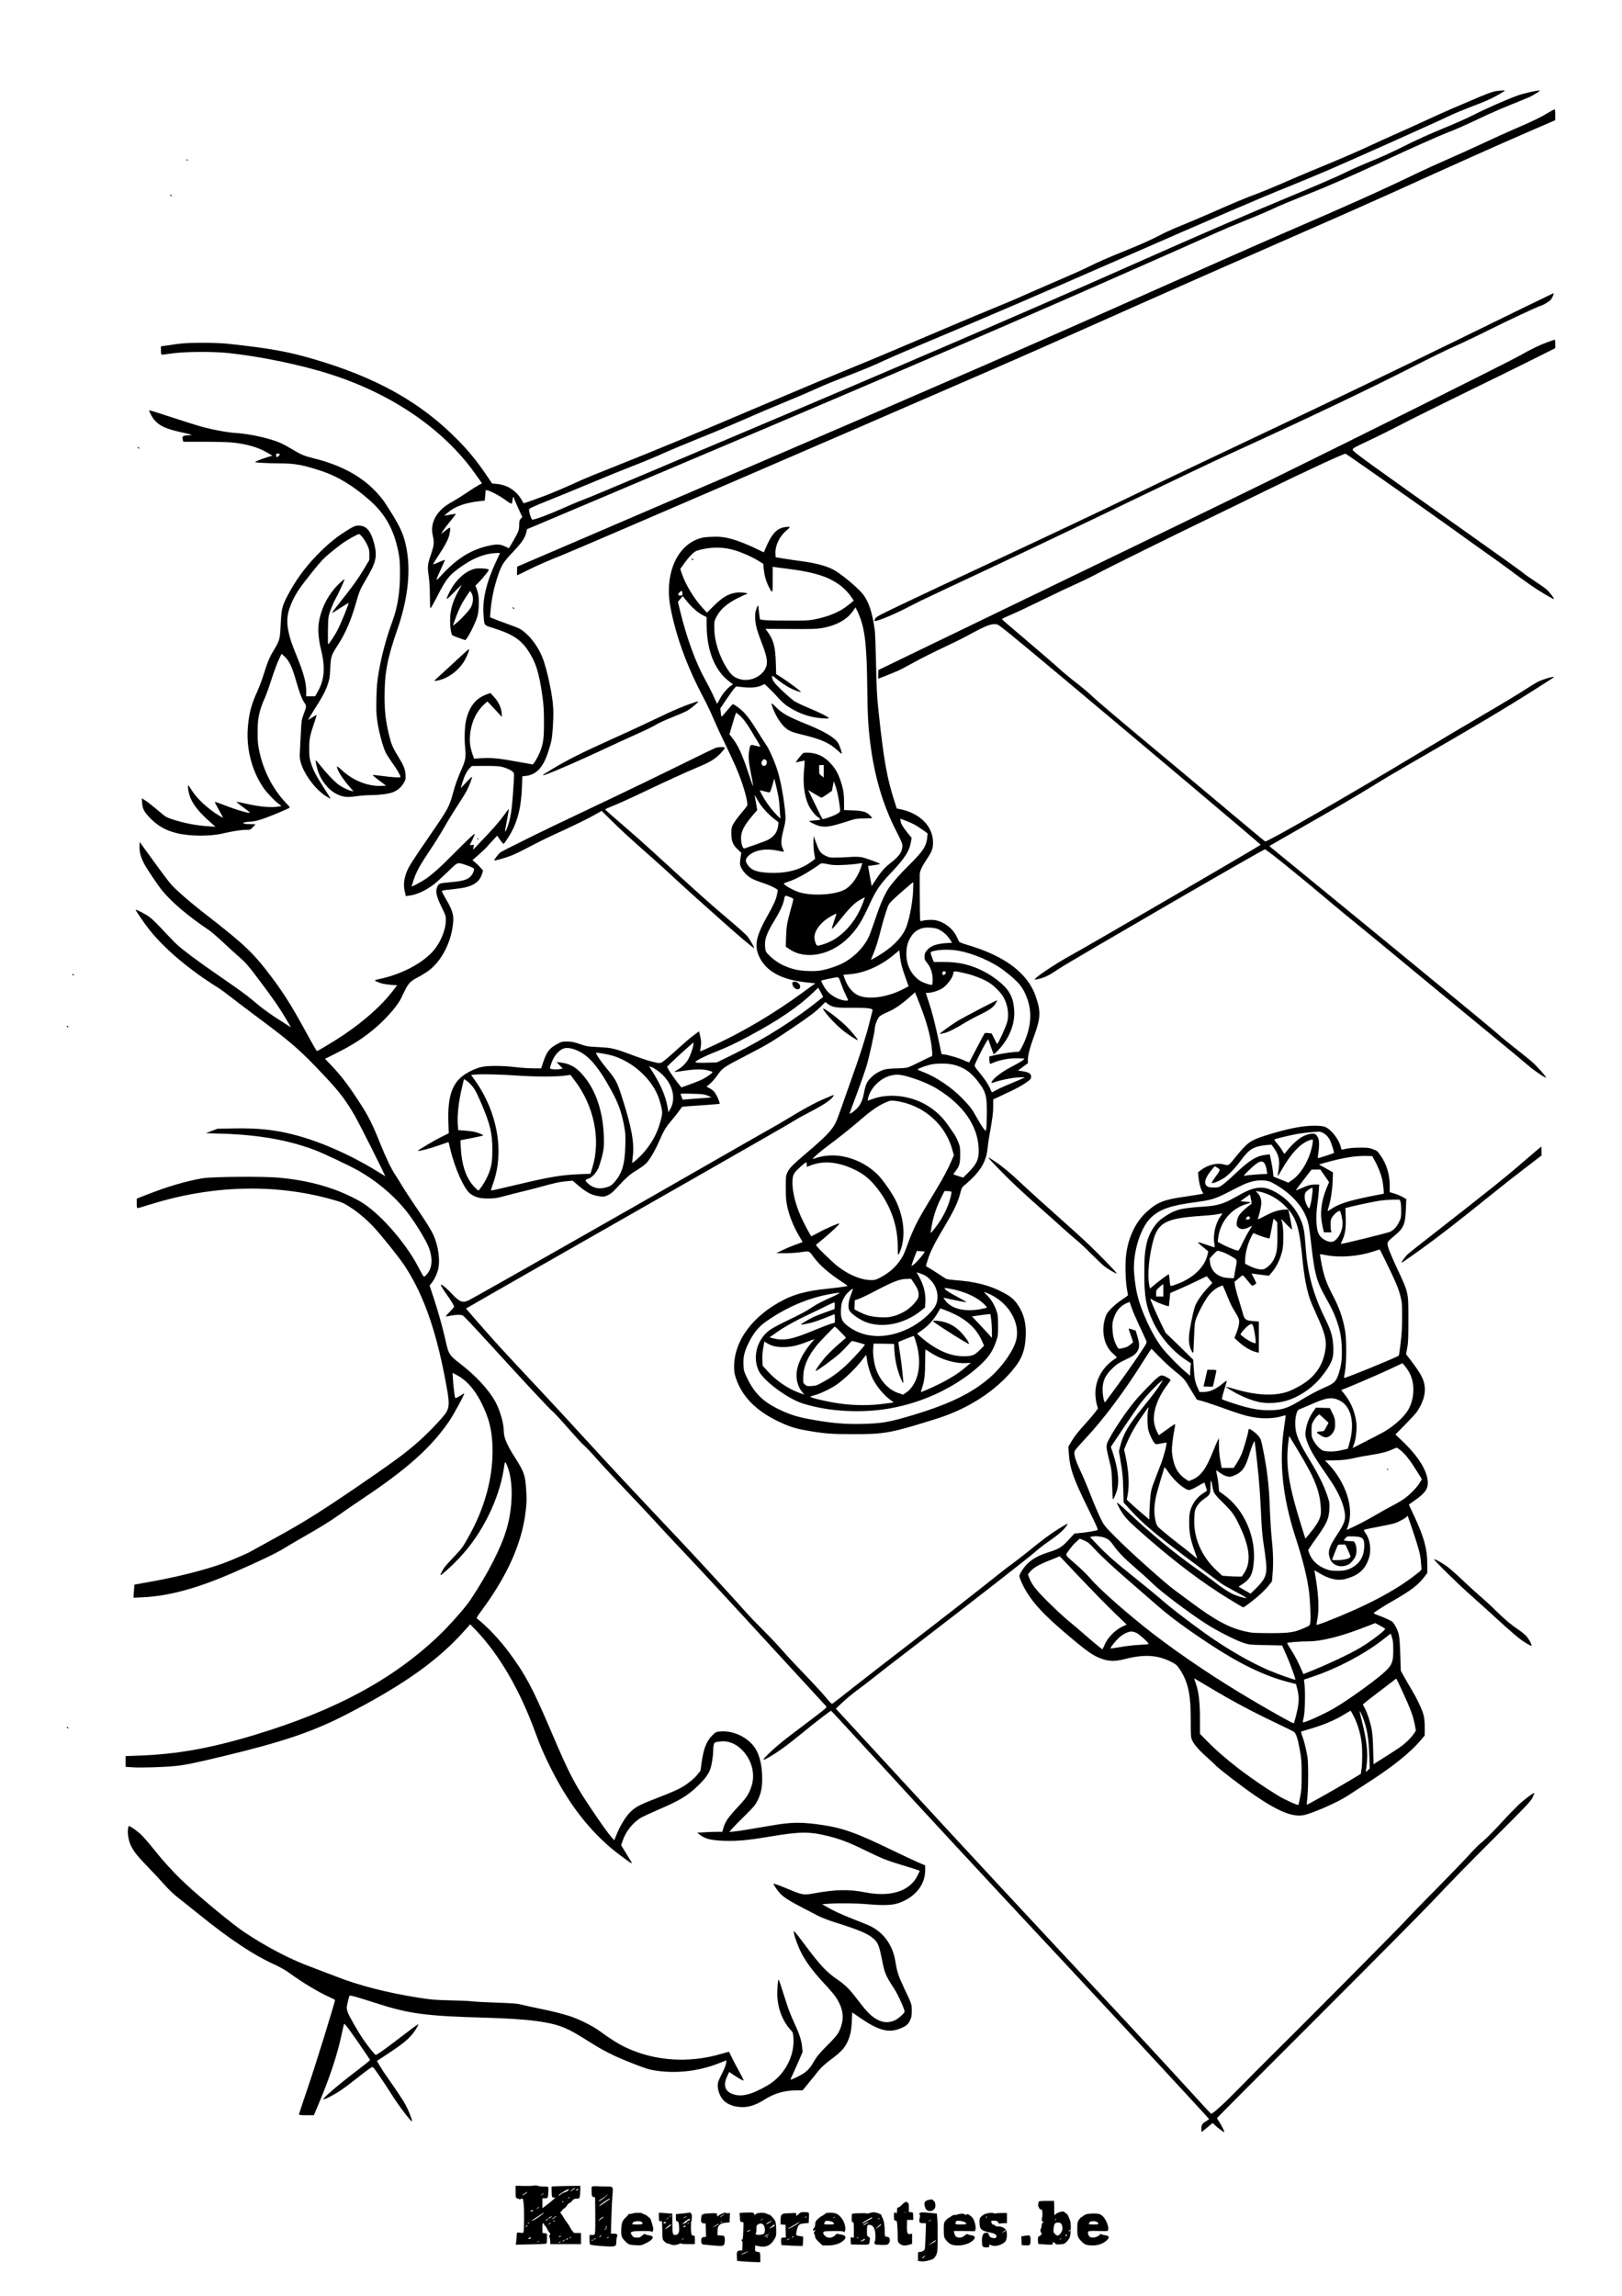
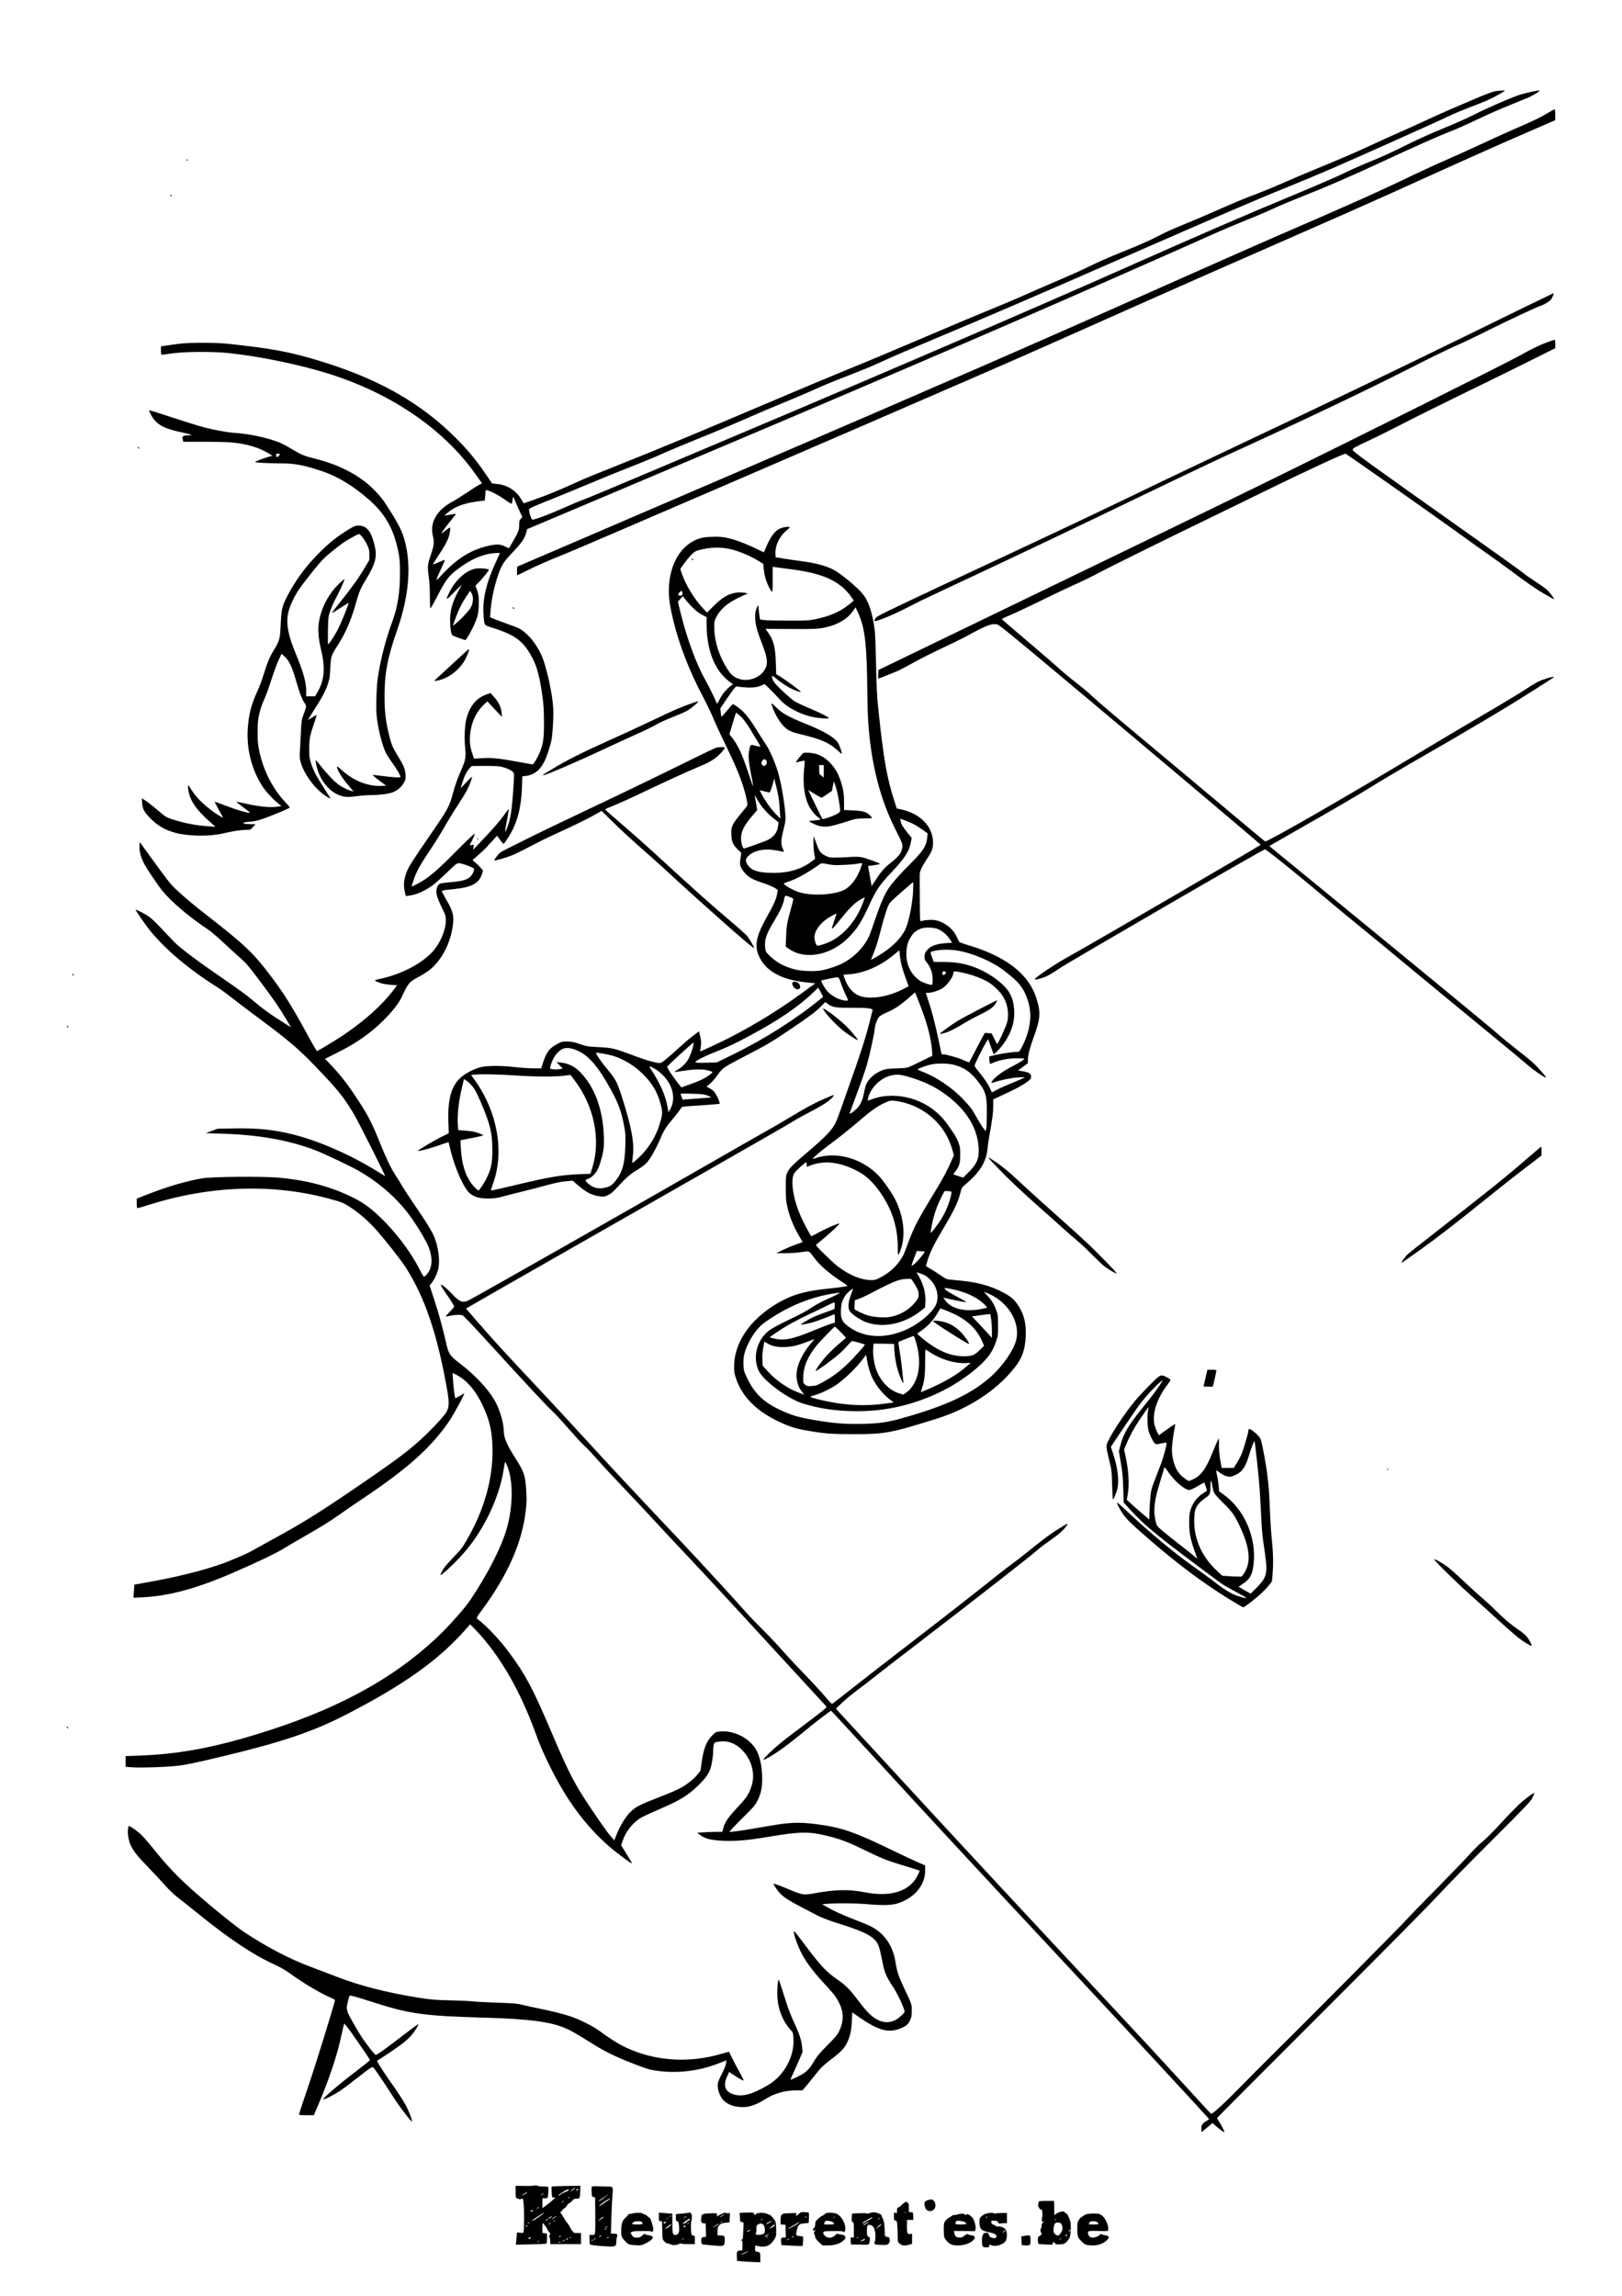
<svg xmlns="http://www.w3.org/2000/svg" version="1.0" width="2479pt" height="3508pt" viewBox="0 0 2479 3508" preserveAspectRatio="xMidYMid meet">
  <g transform="translate(0,3508) scale(0.1,-0.1)" fill="#000000" stroke="none">
    <path d="M22875 33690 c-64 -10 -165 -47 -395 -147 -102 -44 -239 -102 -305 -130 -66 -28 -244 -108 -395 -178 -151 -70 -360 -164 -465 -210 -104 -46 -278 -125 -385 -175 -189 -89 -469 -209 -885 -380 -110 -45 -310 -131 -445 -190 -135 -59 -315 -133 -400 -165 -179 -66 -306 -119 -695 -290 -154 -68 -361 -155 -460 -195 -99 -39 -238 -102 -310 -140 -145 -76 -308 -149 -560 -250 -231 -93 -398 -166 -552 -243 -71 -36 -279 -129 -463 -207 -184 -79 -411 -178 -505 -220 -93 -43 -325 -141 -515 -218 -190 -77 -662 -276 -1050 -442 -388 -166 -878 -372 -1090 -457 -212 -86 -765 -317 -1230 -515 -1095 -466 -1732 -731 -2325 -966 -264 -104 -525 -211 -580 -237 -143 -67 -377 -168 -513 -221 -92 -36 -339 -124 -348 -124 -1 0 -20 30 -42 68 -77 128 -213 213 -365 227 l-76 7 -101 149 c-132 194 -261 352 -424 517 -568 578 -1251 959 -2221 1240 -385 112 -649 159 -1280 228 -99 11 -236 16 -405 16 -246 -1 -305 -5 -553 -43 l-77 -11 0 -64 c0 -45 4 -64 13 -64 6 0 82 9 167 21 203 27 608 29 845 5 485 -50 1114 -180 1565 -325 939 -300 1724 -837 2203 -1506 l114 -160 -56 -30 c-31 -17 -112 -69 -181 -116 -69 -47 -170 -110 -225 -140 -228 -124 -336 -312 -291 -509 25 -109 21 -152 -29 -297 -51 -148 -54 -182 -31 -341 10 -71 16 -178 16 -292 0 -98 4 -181 8 -184 5 -3 48 72 97 167 139 272 182 328 333 440 191 142 368 219 536 234 53 5 96 6 96 2 0 -3 -24 -58 -54 -121 -150 -318 -213 -579 -196 -815 13 -180 -1 -162 157 -212 275 -86 412 -174 518 -333 124 -184 176 -347 226 -713 18 -127 22 -208 23 -390 0 -256 -10 -326 -64 -462 -30 -74 -95 -183 -110 -183 -4 0 -104 18 -221 39 -285 53 -396 64 -549 56 l-125 -7 -22 63 c-35 103 -47 182 -40 282 14 199 92 372 224 491 l43 38 73 -78 c40 -44 90 -97 111 -119 l38 -40 -5 64 c-7 81 -49 168 -119 245 l-53 57 -68 -25 c-152 -58 -247 -175 -299 -370 -25 -96 -34 -292 -19 -438 15 -142 7 -191 -51 -323 -66 -152 -96 -235 -133 -368 -58 -215 -76 -247 -343 -635 -297 -432 -335 -492 -372 -590 -37 -102 -45 -187 -24 -280 l16 -74 55 7 c110 14 245 75 368 167 38 29 133 115 211 190 136 132 144 138 184 138 35 0 194 -57 222 -80 13 -10 -11 -78 -39 -110 -50 -60 -121 -83 -315 -100 -170 -15 -179 -18 -202 -65 -34 -72 -21 -140 59 -306 67 -137 70 -147 69 -214 -1 -152 -89 -355 -208 -483 -171 -182 -477 -340 -793 -408 -46 -9 -83 -20 -83 -24 0 -9 65 -37 120 -51 25 -6 84 -14 132 -18 l88 -6 -74 -96 c-165 -214 -425 -446 -742 -661 -121 -82 -396 -248 -410 -248 -5 0 -79 127 -163 283 -222 405 -334 584 -512 823 -289 387 -419 512 -1014 974 -197 154 -320 256 -451 378 -102 94 -125 124 -475 607 l-94 130 -3 -73 c-3 -78 22 -166 75 -267 41 -77 215 -334 274 -406 152 -182 398 -390 709 -599 36 -24 133 -107 215 -184 83 -78 199 -184 259 -236 96 -84 132 -126 302 -352 220 -293 308 -421 410 -594 l71 -121 -96 60 c-223 140 -348 231 -506 367 -55 48 -230 176 -390 285 -405 277 -686 486 -780 580 -44 44 -136 141 -205 215 -69 73 -152 154 -185 178 -57 43 -202 118 -211 110 -6 -7 145 -225 216 -313 235 -292 603 -602 1038 -874 46 -29 138 -96 205 -149 67 -53 225 -173 351 -267 574 -426 693 -529 1065 -924 232 -245 333 -377 472 -616 77 -134 480 -937 465 -927 -6 3 -52 32 -102 63 -419 260 -898 472 -1304 574 -292 74 -542 99 -907 93 l-248 -5 -90 -34 -90 -34 235 -7 c571 -17 1020 -96 1430 -250 130 -49 542 -244 670 -317 304 -174 572 -406 768 -665 104 -137 266 -404 302 -498 72 -185 57 -341 -40 -433 -37 -35 -25 -48 -122 135 -204 386 -610 840 -893 998 -353 197 -748 312 -1229 357 -234 23 -1020 16 -1171 -9 -240 -40 -531 -125 -842 -247 l-163 -64 0 -72 c0 -54 3 -73 13 -73 8 0 99 27 203 59 925 289 1881 317 2740 81 177 -49 196 -56 294 -118 126 -79 268 -199 383 -324 142 -156 388 -466 474 -598 295 -457 490 -1032 639 -1888 30 -174 29 -245 -7 -318 -29 -61 -249 -296 -415 -445 -185 -166 -344 -285 -733 -554 -745 -513 -1016 -685 -1512 -955 -184 -101 -338 -186 -344 -190 -22 -16 -286 -130 -390 -169 -312 -116 -762 -227 -1255 -311 -68 -12 -125 -22 -126 -23 -1 -1 -4 -47 -7 -101 l-7 -99 148 7 c394 19 829 137 1377 376 379 165 652 295 765 365 69 42 197 118 285 168 264 150 434 254 555 342 63 45 239 166 391 268 668 447 1028 770 1301 1167 72 105 248 430 233 430 -2 0 -32 -18 -67 -40 -34 -21 -65 -36 -69 -32 -9 10 -29 167 -36 284 l-6 100 54 -27 c199 -101 357 -313 477 -640 110 -301 107 -751 -9 -1169 -65 -236 -156 -454 -293 -696 -72 -128 -94 -158 -196 -265 -64 -66 -129 -138 -146 -160 -37 -47 -78 -125 -70 -132 8 -8 181 149 281 256 182 194 323 398 446 644 115 228 201 486 235 700 24 155 21 153 59 61 92 -228 86 -629 -14 -964 -85 -286 -281 -669 -548 -1071 -82 -125 -329 -403 -499 -564 -701 -664 -1578 -1134 -2804 -1505 -679 -205 -1188 -295 -1777 -316 l-193 -7 0 -82 0 -82 105 -7 c134 -9 465 1 658 20 148 15 290 44 727 149 908 218 1366 373 1875 634 893 459 1421 836 1841 1314 l60 68 85 -88 c362 -377 677 -920 915 -1576 68 -188 125 -319 231 -532 254 -506 532 -880 886 -1192 100 -89 334 -263 352 -263 7 0 4 7 -97 170 l-65 105 23 67 c50 150 163 288 294 361 36 19 151 72 255 117 322 138 446 212 605 367 105 101 159 175 187 255 20 57 43 200 43 268 0 81 10 128 29 135 43 17 126 23 179 14 90 -17 160 -56 233 -128 150 -150 207 -371 143 -559 -37 -112 -72 -166 -180 -283 -182 -196 -218 -248 -248 -351 l-17 -58 -83 0 c-45 0 -132 -3 -191 -7 l-108 -6 29 -24 c83 -68 174 -92 374 -100 204 -7 373 8 698 63 470 79 609 81 900 9 178 -44 315 -96 542 -207 275 -134 346 -163 560 -228 107 -32 218 -67 247 -77 l51 -18 -28 -60 c-115 -249 -407 -347 -805 -270 -255 50 -459 45 -795 -17 -142 -26 -174 -21 -363 59 -148 62 -238 95 -244 89 -7 -7 61 -107 97 -144 75 -78 144 -119 567 -337 57 -30 166 -73 250 -100 410 -129 536 -183 628 -270 54 -51 76 -111 115 -308 42 -212 53 -238 185 -442 65 -101 168 -330 160 -356 -9 -28 -103 -109 -150 -130 -102 -45 -199 -35 -303 33 -75 49 -144 122 -261 277 -130 171 -179 221 -315 316 -161 111 -251 207 -454 475 -185 246 -200 265 -208 257 -14 -13 50 -200 106 -312 70 -141 177 -287 328 -451 153 -164 205 -228 245 -304 86 -158 88 -302 8 -465 -23 -46 -65 -96 -179 -210 -116 -117 -159 -168 -197 -235 -58 -100 -89 -137 -156 -186 -46 -33 -199 -108 -206 -100 -2 2 17 48 43 102 25 55 67 149 93 209 l47 111 -7 79 c-10 103 -44 205 -126 379 -36 78 -83 197 -105 266 -101 318 -122 380 -128 380 -10 0 -20 -108 -20 -214 0 -214 78 -419 212 -562 28 -30 30 -38 35 -130 15 -273 -146 -562 -393 -707 -257 -150 -414 -186 -553 -127 -104 45 -128 136 -68 263 l32 68 65 -44 c85 -57 148 -92 155 -85 3 3 -24 58 -60 123 -37 64 -87 161 -113 214 -26 53 -48 98 -49 99 -1 2 -57 -12 -125 -32 -490 -144 -1010 -109 -1451 98 -113 53 -253 141 -409 257 -93 69 -307 176 -438 219 -123 40 -288 82 -480 120 -85 17 -198 42 -250 55 -83 21 -134 26 -405 35 -171 6 -337 15 -370 20 -33 5 -181 12 -330 15 -242 6 -293 10 -490 41 -486 77 -909 186 -1265 326 -113 44 -284 109 -380 145 -317 116 -680 306 -1019 532 -173 116 -665 521 -902 744 -166 155 -324 327 -483 527 -60 74 -134 161 -165 193 -67 70 -210 172 -216 154 -23 -75 -9 -201 33 -292 44 -93 99 -163 261 -330 80 -82 193 -203 250 -268 63 -72 143 -148 205 -197 55 -43 191 -151 301 -240 504 -408 861 -644 1204 -799 61 -28 149 -78 202 -117 207 -150 450 -296 616 -370 46 -20 83 -40 83 -43 0 -34 -291 -976 -404 -1306 -80 -235 -146 -434 -146 -441 0 -11 24 -14 114 -14 l113 0 71 168 c166 391 291 767 351 1057 18 83 35 158 39 168 6 15 50 -42 202 -259 107 -153 195 -284 195 -290 0 -7 -88 -78 -195 -159 -275 -208 -531 -427 -517 -442 10 -10 177 76 264 136 48 33 149 108 223 167 74 59 163 127 198 152 62 44 64 44 82 26 28 -30 175 -247 290 -429 102 -161 291 -408 297 -388 6 16 -54 170 -93 242 -43 79 -128 208 -257 391 -53 74 -116 170 -141 212 l-45 77 177 117 c270 179 353 254 435 397 15 26 24 47 19 47 -9 0 -95 -64 -392 -291 -137 -105 -244 -179 -257 -178 -13 1 -115 127 -185 229 -80 115 -223 364 -243 421 -8 23 -15 56 -15 73 0 32 34 173 44 183 8 9 112 -21 386 -109 527 -170 765 -202 1695 -228 664 -19 999 -64 1222 -163 97 -43 142 -69 418 -241 209 -131 402 -221 740 -346 111 -41 152 -51 275 -66 297 -35 611 5 894 115 l129 50 -6 -45 c-3 -27 -28 -91 -66 -165 -54 -107 -61 -127 -61 -180 0 -74 37 -169 87 -220 49 -51 125 -87 212 -99 148 -21 262 11 436 121 134 84 296 129 464 129 l97 0 85 103 c47 56 106 129 131 162 57 75 116 131 243 226 127 96 184 158 223 241 47 97 64 178 71 326 l6 133 125 -86 c277 -191 434 -232 610 -159 91 37 115 57 147 121 24 50 28 69 28 148 0 104 2 96 -117 348 -88 188 -107 245 -134 409 -41 256 -189 454 -409 550 -33 15 -134 56 -225 91 -196 77 -319 134 -415 191 l-70 41 90 6 c166 12 421 9 607 -7 240 -21 379 -16 476 19 249 88 402 277 402 498 l0 76 -122 53 c-68 30 -229 105 -358 168 -595 289 -790 357 -1163 407 -273 36 -419 32 -722 -21 -285 -50 -492 -83 -559 -89 l-69 -7 46 54 c25 29 113 119 196 200 134 132 154 157 191 230 51 106 70 194 69 338 0 185 -39 353 -105 455 -110 170 -341 280 -544 258 -55 -5 -64 -10 -109 -54 -92 -91 -137 -202 -167 -415 l-18 -129 -48 -61 c-46 -58 -138 -134 -221 -183 -73 -44 -164 -84 -364 -162 -272 -105 -337 -137 -409 -198 -90 -76 -181 -221 -253 -403 l-23 -57 -54 62 c-30 34 -107 139 -171 232 -377 549 -438 661 -757 1410 -268 627 -377 830 -621 1160 -152 205 -329 393 -492 522 -14 11 -5 27 64 120 401 540 623 1041 678 1528 15 127 16 177 7 320 -14 224 -32 277 -171 494 -122 190 -171 305 -171 402 0 118 -57 318 -128 449 -103 188 -300 401 -547 590 -153 117 -171 145 -210 325 -42 192 -114 454 -183 661 l-66 202 30 37 c41 53 70 109 95 190 41 135 13 369 -66 543 -38 83 -116 208 -276 442 -81 118 -171 256 -200 305 -29 50 -73 122 -99 160 -69 103 -146 262 -240 495 -113 284 -180 418 -308 615 -180 278 -289 420 -450 589 l-85 88 174 87 c193 96 332 180 477 289 222 166 447 410 518 561 105 223 117 238 260 314 60 32 138 81 174 110 197 160 336 448 357 738 8 104 -17 181 -107 334 -38 66 -69 124 -67 130 2 5 30 13 63 17 225 24 274 32 333 50 122 37 186 94 218 194 l16 52 -37 43 c-20 24 -57 60 -81 80 l-44 36 105 93 c58 52 108 99 112 105 4 7 41 49 84 94 l76 82 47 -66 c26 -36 51 -63 55 -58 24 29 83 118 113 173 102 186 154 401 164 687 l6 172 56 6 c157 18 261 129 335 354 59 182 64 210 77 421 9 175 9 227 -4 355 -22 202 -103 554 -161 690 -57 135 -147 267 -240 350 -85 77 -100 84 -310 159 -83 30 -172 63 -198 75 l-48 20 6 78 c14 195 55 389 123 583 48 137 81 189 201 315 158 167 200 227 225 325 l11 45 1120 473 c3944 1666 6027 2559 7959 3412 688 303 1339 592 1449 642 109 49 321 138 470 198 149 59 334 138 411 175 77 37 286 124 465 195 324 127 748 311 1185 515 453 211 873 398 1020 455 141 54 205 83 610 273 88 41 259 114 380 162 121 48 238 96 260 107 75 38 159 92 148 95 -24 8 -237 -40 -339 -76 -161 -58 -487 -201 -664 -292 -85 -44 -298 -139 -472 -210 -205 -84 -415 -179 -590 -267 -163 -83 -371 -178 -518 -236 -135 -55 -319 -136 -410 -182 -91 -46 -455 -203 -810 -350 -658 -272 -1418 -601 -2550 -1104 -1332 -592 -3673 -1600 -5840 -2515 -322 -136 -976 -413 -1455 -615 -478 -203 -920 -387 -981 -409 -61 -22 -206 -83 -321 -135 -187 -84 -408 -166 -446 -166 -17 0 -58 130 -50 158 4 16 67 45 281 130 153 61 450 183 662 272 212 89 500 206 640 260 140 54 350 141 465 193 116 52 381 163 590 247 209 83 517 213 685 287 168 75 438 189 600 255 162 66 360 151 440 188 80 38 267 116 415 173 380 148 478 189 655 272 85 40 463 202 840 360 743 311 1466 622 2775 1195 1484 649 2101 915 2497 1074 213 86 524 215 690 287 376 162 1703 756 1818 814 79 39 194 87 475 195 61 23 146 60 190 82 79 40 195 107 195 114 0 6 -70 2 -125 -6z m-15331 -6141 c74 -37 144 -81 213 -132 29 -21 57 -36 63 -32 5 3 10 21 11 38 0 31 17 84 18 60 1 -7 31 -78 67 -158 l67 -146 -24 -25 c-20 -21 -23 -35 -24 -97 0 -79 -9 -102 -109 -274 l-48 -81 -61 29 c-72 34 -120 36 -229 14 -282 -59 -502 -194 -746 -460 -64 -69 -73 -76 -67 -50 4 17 34 87 68 158 33 70 58 129 56 131 -2 3 -44 -13 -92 -34 -48 -21 -87 -37 -87 -34 0 10 24 51 80 134 90 136 137 220 159 289 20 61 28 141 15 141 -3 0 -36 -24 -73 -52 -57 -46 -63 -49 -47 -23 30 46 87 122 155 204 33 41 59 76 57 79 -2 2 -41 -4 -86 -12 -45 -9 -84 -16 -87 -16 -3 0 19 21 49 46 115 99 269 153 510 179 l57 6 7 81 7 80 30 -6 c16 -3 57 -20 91 -37z m86 -4179 c78 -11 182 -53 214 -89 16 -18 16 -32 1 -252 -22 -340 -41 -458 -95 -601 -40 -107 -39 -67 6 161 13 69 22 126 20 129 -2 2 -36 -41 -74 -95 -69 -97 -177 -220 -372 -423 l-100 -105 6 39 7 39 -32 -5 c-17 -2 -31 -3 -31 -1 0 2 18 40 41 84 22 45 38 84 35 87 -8 7 -91 -71 -326 -307 -208 -210 -326 -315 -435 -388 -59 -40 -205 -117 -205 -109 0 2 14 46 30 96 43 130 95 226 248 454 74 109 173 269 222 355 48 86 136 230 196 321 60 91 126 198 147 238 41 77 91 212 79 212 -4 0 -44 -39 -89 -87 l-82 -88 25 85 c33 107 67 175 110 220 l33 35 173 2 c95 1 207 -2 248 -7z" />
    <path d="M7295 22260 c3 -5 8 -10 11 -10 2 0 4 5 4 10 0 6 -5 10 -11 10 -5 0 -7 -4 -4 -10z" />
    <path d="M23655 33353 c-110 -67 -237 -128 -505 -243 -113 -48 -324 -144 -470 -213 -146 -68 -386 -177 -535 -242 -148 -64 -376 -168 -505 -230 -568 -273 -992 -463 -2050 -920 -360 -156 -1271 -559 -2025 -895 -1580 -706 -3456 -1524 -6005 -2618 -987 -424 -2213 -951 -2725 -1171 l-930 -399 -3 -66 c-2 -36 0 -66 3 -66 3 0 72 33 153 74 155 78 310 145 557 244 240 96 4490 1929 6380 2752 742 323 1067 467 2555 1130 459 205 1368 605 2020 890 652 285 1385 609 1630 720 1032 468 1702 768 2123 950 l447 194 0 83 c0 60 -3 83 -12 82 -7 0 -53 -26 -103 -56z" />
    <path d="M2850 32641 c0 -5 5 -13 10 -16 6 -3 10 -2 10 4 0 5 -4 13 -10 16 -5 3 -10 2 -10 -4z" />
    <path d="M2600 32102 c0 -12 19 -26 26 -19 2 2 -2 10 -11 17 -9 8 -15 8 -15 2z" />
    <path d="M22275 29885 c-823 -403 -2086 -1010 -2895 -1391 -789 -373 -1698 -805 -2020 -962 -547 -265 -1363 -651 -2510 -1185 -267 -124 -702 -329 -968 -455 -426 -202 -485 -232 -503 -261 -11 -18 -18 -36 -14 -39 15 -16 257 80 455 181 118 60 238 121 265 134 28 14 514 243 1080 508 567 266 1518 719 2115 1008 597 288 1270 609 1495 712 1229 561 2129 990 2824 1344 246 126 535 267 643 314 108 47 335 155 504 240 294 147 741 356 794 372 52 15 143 70 165 99 24 33 49 96 37 96 -4 0 -664 -322 -1467 -715z" />
    <path d="M23649 29851 c-114 -41 -253 -108 -413 -200 -160 -92 -2648 -1333 -3906 -1949 -951 -465 -2668 -1297 -5465 -2647 l-440 -213 -3 -66 c-2 -36 -1 -66 1 -66 7 0 251 98 310 124 32 15 139 72 239 127 99 55 291 152 427 215 135 63 307 148 381 188 284 155 363 187 447 178 38 -4 118 -68 1065 -860 1141 -955 2972 -2499 2976 -2510 2 -8 -2689 -1575 -2898 -1687 -233 -126 -584 -362 -553 -372 20 -7 136 28 197 59 34 17 113 66 176 109 161 109 3130 1830 3144 1822 74 -43 593 -463 1041 -843 88 -74 255 -212 370 -305 116 -93 473 -388 795 -655 322 -267 844 -697 1160 -956 316 -259 611 -504 655 -543 75 -68 263 -196 273 -186 9 9 -132 167 -211 238 -45 40 -161 133 -257 208 -96 75 -220 176 -275 226 -101 90 -1304 1080 -2718 2237 l-768 628 65 38 c36 21 217 125 403 231 573 326 899 517 1128 659 121 76 371 224 555 330 950 546 1469 855 1885 1120 132 84 257 164 278 177 22 14 37 27 34 29 -10 11 -173 -39 -240 -73 -39 -19 -129 -74 -201 -122 -72 -48 -360 -222 -641 -386 -280 -164 -706 -416 -945 -561 -1114 -671 -2353 -1383 -2384 -1371 -8 3 -285 234 -617 513 -332 279 -901 755 -1264 1057 -363 302 -703 591 -755 642 -52 51 -167 148 -255 215 -88 68 -205 165 -260 216 -55 51 -273 239 -485 419 -212 179 -386 329 -388 334 -1 4 59 34 135 66 76 32 293 134 483 227 190 94 417 201 505 240 88 38 243 114 345 168 177 95 1107 554 1715 848 160 77 540 262 845 412 612 300 1205 574 1225 567 24 -10 1087 -756 1590 -1116 280 -202 571 -409 645 -461 74 -52 196 -140 270 -195 250 -188 391 -286 533 -370 78 -46 143 -82 146 -80 9 10 -71 114 -117 152 -26 22 -106 78 -178 125 -72 47 -149 102 -171 121 -22 20 -366 267 -765 549 -1659 1174 -1848 1311 -1845 1337 2 21 31 38 228 130 125 58 375 182 555 276 181 93 613 307 959 476 347 168 793 388 993 488 l362 181 0 65 c0 36 -3 65 -7 64 -5 0 -56 -17 -114 -38z" />
    <path d="M2280 28806 c0 -17 49 -108 75 -138 83 -98 182 -143 433 -197 140 -31 168 -41 111 -41 -19 0 -51 -3 -71 -6 -40 -7 -46 -20 -32 -71 l6 -23 312 0 c172 0 362 -5 422 -10 231 -22 411 -74 557 -161 l71 -42 -75 -22 c-73 -21 -176 -62 -192 -75 -9 -8 201 -20 368 -20 245 -1 360 -22 650 -117 242 -80 485 -227 731 -444 241 -212 372 -446 440 -781 23 -115 27 -159 27 -328 2 -284 -35 -523 -112 -733 -96 -260 -168 -529 -213 -787 -24 -143 -30 -215 -35 -395 -5 -195 -3 -237 16 -370 25 -163 84 -381 127 -466 15 -30 59 -99 99 -155 71 -98 125 -191 125 -215 0 -14 -120 -7 -298 17 -62 8 -118 14 -124 12 -6 -2 37 -40 96 -83 l107 -80 -73 -3 c-203 -10 -432 81 -599 236 -43 41 -79 67 -79 59 0 -52 83 -184 194 -311 l60 -69 -34 8 c-43 9 -131 51 -185 88 -61 41 -187 171 -272 280 -42 53 -80 97 -85 97 -9 0 -7 -11 18 -114 41 -169 161 -330 300 -399 91 -46 155 -53 296 -34 67 10 162 17 209 17 131 0 284 18 347 42 75 28 135 78 173 145 29 51 31 60 27 127 -6 84 -30 144 -118 286 -80 130 -102 183 -138 335 -47 198 -65 354 -65 565 0 365 43 594 197 1035 165 476 210 915 130 1278 -44 203 -101 319 -330 668 -24 36 -82 107 -130 157 -223 237 -534 405 -939 506 -157 39 -204 59 -338 140 -143 86 -214 118 -347 156 -179 51 -363 84 -530 95 -131 9 -381 57 -547 106 -76 22 -274 85 -441 140 -289 94 -322 104 -322 95z m1995 -665 c7 -12 -35 -52 -47 -45 -4 3 -8 16 -8 30 0 19 5 24 24 24 14 0 27 -4 31 -9z" />
    <path d="M2110 28235 c7 -9 15 -13 17 -11 7 7 -7 26 -19 26 -6 0 -6 -6 2 -15z" />
    <path d="M5339 26997 c-191 -116 -325 -224 -499 -404 -186 -191 -335 -400 -455 -633 -74 -145 -84 -190 -95 -420 -10 -228 -15 -246 -111 -405 -65 -108 -88 -166 -162 -400 -19 -60 -57 -160 -85 -221 -89 -195 -124 -324 -143 -535 -29 -328 55 -665 232 -929 47 -71 165 -197 230 -246 l50 -39 -38 -8 c-113 -22 -303 -5 -536 50 -60 14 -110 23 -112 21 -3 -2 43 -39 100 -82 58 -42 105 -79 105 -82 0 -19 -198 38 -388 112 -79 31 -146 54 -148 51 -3 -3 24 -57 60 -121 36 -63 66 -118 66 -120 0 -3 -30 13 -67 35 -171 105 -335 258 -414 386 -24 40 -48 73 -52 73 -5 0 -6 -24 -2 -52 21 -172 115 -313 339 -511 l79 -70 -105 7 c-194 13 -379 49 -558 108 -90 30 -101 36 -218 137 -68 58 -151 123 -184 145 l-61 38 5 -70 c7 -92 31 -138 121 -231 117 -120 236 -188 402 -230 200 -50 510 -53 707 -7 147 35 281 56 359 56 66 0 67 1 105 43 l39 42 -93 3 c-68 2 -92 6 -92 16 0 9 26 15 93 20 64 4 122 16 192 40 129 43 425 167 425 178 0 4 -31 41 -69 80 -193 205 -335 483 -397 776 -23 110 -27 149 -26 297 0 147 4 185 26 283 16 68 44 152 71 208 24 52 74 187 110 301 37 114 87 251 112 305 l46 98 36 -32 c79 -69 124 -161 191 -398 50 -173 84 -261 123 -319 34 -50 34 -49 -18 -191 -25 -66 -29 -96 -36 -250 -5 -96 -11 -227 -15 -291 -6 -104 -4 -125 16 -190 53 -177 221 -400 377 -501 40 -26 73 -44 73 -39 0 4 -42 73 -93 152 -123 190 -170 279 -203 386 -25 78 -28 104 -28 223 -1 148 11 205 81 408 19 57 34 105 31 107 -2 2 -32 -15 -67 -37 l-64 -41 28 49 c15 27 60 98 98 159 123 191 170 293 202 430 4 16 10 95 14 175 9 163 13 176 117 338 113 174 201 378 274 637 50 177 68 219 147 350 158 262 182 359 134 550 -53 207 -121 286 -246 284 -42 -1 -64 -9 -136 -52z m196 -119 c21 -24 54 -77 74 -118 32 -67 36 -83 36 -155 l0 -81 -74 -124 c-94 -159 -188 -290 -363 -508 -77 -96 -137 -176 -135 -178 3 -3 60 31 127 76 68 44 125 79 126 77 10 -10 -116 -319 -174 -427 -40 -75 -107 -176 -134 -205 -7 -6 -8 68 -6 205 4 212 5 216 37 310 19 52 51 128 73 168 52 94 149 305 143 310 -7 7 -105 -84 -153 -141 -130 -155 -213 -339 -241 -533 -14 -100 -2 -245 33 -389 70 -284 56 -471 -47 -652 l-41 -73 -68 0 -68 0 0 74 c0 138 -38 279 -145 541 -77 188 -102 263 -126 374 -36 176 -20 296 63 473 59 124 116 208 302 440 133 166 172 207 276 293 67 55 154 123 193 150 75 52 223 134 244 135 6 0 28 -19 48 -42z" />
    <path d="M11936 27010 c-89 -35 -153 -117 -227 -290 -17 -41 -33 -76 -34 -78 -2 -2 -44 18 -95 43 -117 59 -285 127 -375 153 -127 36 -201 45 -334 39 -103 -4 -140 -10 -201 -32 -311 -113 -487 -486 -440 -935 7 -70 33 -200 65 -330 95 -379 244 -758 446 -1140 54 -102 121 -241 149 -308 28 -68 100 -228 162 -355 157 -328 184 -387 238 -522 83 -208 148 -452 129 -487 -5 -10 -51 -66 -100 -125 -50 -60 -103 -133 -117 -163 -23 -49 -26 -66 -24 -149 3 -112 26 -164 104 -237 l48 -45 -10 -62 c-5 -34 -10 -77 -10 -96 0 -77 89 -190 189 -240 31 -16 101 -43 156 -61 55 -18 131 -48 168 -68 57 -29 68 -39 63 -56 -2 -12 -8 -39 -12 -61 -11 -63 -58 -167 -139 -309 -177 -313 -209 -456 -137 -621 100 -229 335 -362 713 -404 l150 -16 -196 -143 c-415 -304 -876 -579 -1320 -788 -132 -62 -241 -111 -243 -110 -1 2 2 34 8 72 9 58 8 83 -7 153 l-19 83 -84 -63 c-47 -34 -143 -116 -214 -181 -71 -66 -164 -148 -208 -183 -89 -72 -74 -70 -227 -33 -46 11 -167 52 -270 90 -282 107 -326 118 -531 128 -165 8 -181 11 -285 46 -93 32 -123 38 -195 39 -80 0 -89 -2 -155 -38 -122 -67 -161 -120 -216 -287 l-28 -85 -133 1 c-73 1 -198 10 -278 20 -184 22 -411 22 -502 0 -80 -19 -173 -60 -248 -109 -196 -126 -270 -336 -257 -727 l6 -176 -107 -53 c-59 -29 -163 -87 -232 -129 -143 -87 -135 -81 -129 -86 10 -10 181 35 318 83 79 28 145 50 146 49 2 -2 12 -46 25 -98 69 -298 214 -621 309 -691 77 -55 141 -72 271 -72 100 0 133 5 250 37 74 20 200 52 280 71 80 19 188 47 240 61 246 68 322 85 419 94 l104 9 66 -57 c138 -120 221 -164 340 -181 68 -9 77 -8 129 15 42 19 75 45 132 107 150 163 205 212 318 280 76 47 125 84 155 120 54 65 132 202 185 327 63 147 102 213 183 306 41 48 92 113 115 145 23 33 44 62 47 65 3 3 70 10 149 15 79 4 207 14 286 20 l143 12 -6 26 c-11 45 -51 125 -80 159 -15 18 -47 43 -72 55 l-44 23 55 47 c31 26 83 87 116 135 74 105 90 116 475 315 288 149 349 186 660 396 268 181 368 256 444 335 l65 65 33 -25 c73 -56 126 -65 373 -63 243 1 325 -9 316 -40 -3 -9 -28 -106 -55 -216 -50 -197 -141 -482 -279 -865 -38 -107 -100 -283 -137 -390 -37 -107 -79 -217 -93 -245 -58 -115 -150 -212 -442 -460 -215 -182 -263 -231 -296 -300 -22 -47 -24 -61 -24 -233 0 -156 4 -199 24 -295 30 -138 97 -305 176 -437 l58 -99 -101 -36 c-56 -20 -147 -58 -202 -85 l-100 -48 130 -1 c72 0 175 6 230 14 150 22 137 26 206 -67 92 -127 231 -249 438 -385 83 -54 92 -62 70 -67 -29 -7 -228 -32 -319 -41 -259 -25 -468 -78 -629 -160 -481 -241 -771 -629 -771 -1028 0 -77 5 -109 29 -179 92 -273 298 -485 624 -646 164 -81 276 -119 437 -147 287 -51 396 -59 735 -59 481 0 567 16 1270 236 489 153 918 433 1190 778 118 149 163 275 172 485 8 188 -25 326 -109 459 -63 98 -114 143 -242 210 -201 107 -422 163 -722 185 -66 5 -132 14 -145 21 -13 7 -69 43 -124 80 -55 37 -119 77 -143 89 -27 14 -42 27 -39 35 3 8 15 47 27 87 31 105 102 249 212 434 190 318 248 438 287 591 18 72 24 82 68 119 230 192 328 350 347 560 4 44 14 116 22 160 53 296 64 378 64 478 l0 108 93 43 c50 24 145 69 211 100 107 51 218 120 260 162 9 8 16 28 16 43 0 48 -39 70 -153 86 l-49 7 76 56 76 56 0 51 c0 70 30 187 88 345 108 292 113 390 33 623 -122 358 -477 624 -1056 792 -60 18 -112 38 -116 46 -4 8 -22 45 -40 82 -59 123 -190 222 -326 247 -57 10 -171 2 -217 -16 -15 -6 -16 23 -18 332 -1 187 -2 358 -1 380 1 55 31 119 107 234 82 123 96 161 96 259 0 244 -198 444 -499 506 l-55 11 -38 119 c-113 353 -161 627 -238 1345 -27 248 -32 343 -40 730 -5 245 -14 479 -19 521 -36 280 -96 459 -193 573 -91 107 -339 310 -443 363 -113 58 -272 100 -490 129 -71 9 -188 26 -260 38 l-130 21 -3 57 c-6 119 61 261 164 348 29 25 54 48 54 53 0 14 -86 6 -134 -13z m-736 -330 c114 -30 276 -100 380 -163 l85 -52 7 -74 c11 -104 33 -184 74 -268 62 -125 64 -122 64 101 l0 196 23 -4 c12 -3 83 -12 157 -21 468 -56 696 -130 887 -288 39 -33 94 -92 122 -132 l50 -72 -72 -59 c-133 -111 -308 -186 -537 -230 -81 -16 -141 -19 -415 -17 -176 0 -340 5 -365 10 l-45 9 -12 89 c-6 50 -12 99 -12 110 -1 29 -16 7 -36 -54 -14 -43 -16 -74 -12 -145 6 -97 30 -181 107 -381 77 -199 89 -288 49 -368 -69 -138 -253 -211 -405 -160 -80 26 -120 61 -182 158 -118 182 -193 417 -195 610 -2 102 0 114 26 167 60 123 168 218 340 303 61 30 117 55 124 55 7 0 13 4 13 9 0 16 -128 24 -188 12 -111 -21 -196 -74 -317 -193 l-110 -109 -63 68 c-136 148 -263 357 -321 528 l-24 71 60 85 c67 94 133 163 175 185 42 22 154 46 248 53 111 8 215 -1 320 -29z m-770 -665 c0 -32 -2 -35 -29 -35 -40 0 -45 12 -20 44 29 37 49 34 49 -9z m104 -165 c68 -76 141 -136 209 -171 l57 -29 0 -118 c1 -391 125 -701 348 -867 l54 -40 -34 -25 c-63 -47 -128 -125 -168 -203 -36 -71 -41 -76 -49 -55 -24 62 -118 254 -171 348 -144 256 -287 648 -384 1049 l-35 144 37 45 36 44 26 -33 c14 -18 47 -58 74 -89z m2603 -185 c85 -215 112 -472 118 -1115 4 -422 18 -642 60 -929 68 -466 195 -876 390 -1254 69 -134 87 -176 87 -211 0 -87 -46 -156 -166 -250 -106 -83 -153 -135 -236 -262 l-68 -104 -20 112 c-12 62 -24 132 -28 154 l-6 42 91 12 c50 7 91 16 91 19 0 11 -213 89 -278 102 -45 8 -99 10 -185 4 -67 -5 -165 -9 -217 -9 -86 -1 -100 2 -155 29 -67 33 -93 66 -125 153 -11 32 -28 77 -38 102 l-17 45 -3 -87 c-1 -48 4 -127 12 -175 9 -47 15 -87 13 -88 -1 -1 -27 -20 -57 -42 -168 -124 -372 -179 -630 -170 -200 7 -286 38 -346 126 -38 56 -32 92 22 140 96 84 259 111 439 73 50 -11 92 -18 94 -16 3 2 -3 21 -13 42 -32 66 -31 134 2 267 43 171 44 189 27 347 -23 209 -62 414 -107 568 -40 135 -137 356 -182 414 -13 17 -65 99 -116 181 -102 166 -152 236 -220 309 -44 48 -149 126 -169 126 -5 0 -45 -43 -87 -95 -43 -52 -81 -95 -85 -95 -4 0 -10 28 -13 63 l-7 63 88 130 c48 72 103 148 120 168 l33 37 106 -11 c125 -13 210 -5 279 25 l50 23 61 -57 c34 -31 94 -93 134 -138 83 -94 144 -143 250 -200 145 -78 282 -118 446 -129 71 -5 95 -4 90 4 -13 22 -141 86 -305 154 -91 38 -190 85 -221 105 -30 20 -112 91 -182 157 -125 117 -158 163 -158 217 0 19 5 16 48 -18 73 -61 171 -128 232 -158 68 -34 160 -67 160 -56 0 10 -198 158 -296 220 l-81 51 -6 183 c-7 233 -35 337 -122 459 l-36 49 383 -2 c319 -2 399 0 480 14 219 38 386 130 478 266 l35 51 19 -38 c11 -20 30 -64 43 -97z m-1839 -1511 c55 -46 116 -127 182 -239 29 -49 74 -125 101 -167 26 -43 44 -78 38 -78 -5 0 -39 7 -75 16 -78 20 -78 21 -95 -80 -14 -83 -7 -166 25 -331 30 -147 40 -212 33 -205 -3 3 -36 100 -75 217 -93 279 -156 413 -250 530 l-34 42 49 166 c26 91 51 165 54 165 3 0 24 -16 47 -36z m403 -684 c26 -15 25 -64 -2 -84 -26 -18 -43 -12 -57 19 -9 19 -7 28 9 49 23 30 24 30 50 16z m213 -714 c4 -67 9 -137 12 -156 5 -35 5 -35 -70 43 -88 91 -189 239 -244 359 -2 4 29 -2 68 -13 39 -11 77 -18 84 -16 6 3 25 51 41 108 l29 104 37 -154 c26 -110 39 -189 43 -275z m-295 34 c51 -73 134 -161 206 -217 l74 -58 -6 -50 c-12 -97 -57 -163 -148 -214 -22 -13 -110 -47 -195 -76 -85 -29 -162 -56 -171 -59 -26 -11 -54 73 -53 159 1 107 49 198 192 363 l55 63 -17 102 c-10 56 -20 111 -22 122 -3 11 10 -7 28 -40 18 -33 44 -76 57 -95z m2360 -311 c31 -17 88 -54 127 -82 l71 -51 -4 -50 c-12 -139 -60 -217 -256 -411 -154 -152 -277 -290 -336 -378 -56 -82 -127 -243 -194 -442 -36 -104 -75 -217 -88 -250 -65 -174 -218 -342 -402 -444 -93 -51 -258 -106 -366 -122 -107 -15 -291 -6 -386 19 -161 43 -274 104 -376 202 -64 62 -67 68 -74 122 -15 131 14 215 153 443 71 116 119 220 133 287 17 84 11 80 81 55 50 -18 63 -27 62 -42 -1 -11 -18 -78 -38 -148 -57 -206 -67 -263 -72 -422 l-5 -150 56 -38 c251 -172 648 -90 916 190 127 133 189 232 315 508 92 200 155 293 314 460 215 227 286 334 311 475 l12 67 -60 74 c-75 93 -99 134 -108 182 l-7 38 82 -30 c45 -17 108 -45 139 -62z m-824 -665 c-61 -163 -154 -283 -258 -334 -161 -78 -507 -93 -696 -29 -88 30 -221 107 -221 128 0 4 31 17 69 29 126 41 294 134 496 277 9 6 45 3 105 -9 77 -16 116 -18 243 -12 84 3 181 12 217 19 36 7 66 10 68 6 1 -3 -9 -37 -23 -75z m800 -356 c-10 -198 -67 -474 -120 -582 -72 -146 -210 -280 -416 -403 -57 -34 -105 -61 -106 -59 -2 1 13 40 33 87 39 90 77 213 125 404 16 66 48 174 70 240 38 116 42 123 102 182 64 63 306 273 314 273 2 0 1 -64 -2 -142z m-761 -160 c-99 -275 -290 -503 -509 -607 -66 -32 -159 -61 -194 -61 -12 0 -33 50 -41 99 -16 95 53 212 181 306 40 30 139 85 152 85 3 0 -13 -50 -34 -111 -22 -62 -37 -115 -33 -118 7 -7 26 15 163 184 117 144 196 219 276 262 33 18 61 33 62 33 2 0 -9 -33 -23 -72z m1141 -414 c72 -33 133 -84 175 -147 l42 -62 -94 -6 c-139 -10 -228 -40 -279 -96 -38 -41 -49 -66 -49 -116 0 -35 7 -51 34 -83 56 -66 88 -155 90 -251 0 -45 -2 -85 -6 -89 -13 -13 -138 28 -187 60 -142 96 -218 257 -208 441 5 103 28 173 84 253 38 55 95 93 170 112 56 14 181 5 228 -16z m306 -330 c227 -38 526 -167 705 -305 221 -170 287 -249 350 -418 75 -199 66 -408 -27 -640 -32 -81 -86 -181 -97 -181 -61 0 -253 -26 -339 -46 l-113 -26 0 -36 c0 -21 3 -47 6 -58 l6 -22 61 25 c99 39 230 63 348 63 58 0 109 -3 113 -7 9 -9 -71 -60 -205 -129 -119 -62 -228 -141 -272 -196 -35 -43 -32 -53 9 -38 81 31 276 72 371 77 57 3 103 4 103 1 0 -5 -71 -36 -292 -128 -54 -22 -120 -54 -148 -70 -28 -17 -54 -30 -58 -30 -4 0 -15 21 -26 48 -27 67 -85 155 -171 258 -56 67 -73 94 -68 109 11 38 132 280 169 339 l37 59 40 -114 c22 -63 42 -116 44 -118 6 -7 82 70 129 131 138 177 201 371 183 563 -10 108 -26 164 -74 249 -67 119 -274 278 -475 364 -174 74 -325 103 -531 103 l-148 0 -20 54 c-40 107 -42 100 41 118 97 20 234 21 349 1z m-862 -224 c11 -41 39 -130 64 -198 l44 -122 -86 -45 c-251 -130 -552 -167 -702 -85 -81 44 -151 135 -190 249 -11 30 -19 55 -19 56 0 1 39 5 88 8 226 16 473 123 683 297 l84 70 8 -77 c4 -43 16 -112 26 -153z m678 -106 c4 -13 -23 -44 -38 -44 -13 0 -22 27 -15 46 7 17 47 16 53 -2z m308 -19 c115 -27 273 -89 348 -137 71 -44 162 -132 207 -198 76 -113 106 -272 75 -401 -16 -69 -140 -339 -154 -339 -4 0 -24 36 -45 79 l-39 79 -50 6 c-27 4 -53 3 -58 -1 -4 -4 -58 -105 -119 -223 -62 -118 -114 -218 -116 -222 -2 -3 -42 11 -88 33 -78 36 -263 89 -313 89 -13 0 -23 3 -23 6 0 3 -21 101 -46 217 -56 260 -101 435 -154 592 -22 65 -40 120 -40 122 0 2 18 3 39 3 50 0 148 30 204 63 79 46 177 178 177 238 0 36 21 35 195 -6z m-1910 -155 c18 -52 48 -128 69 -167 20 -40 36 -77 36 -83 0 -16 -52 -12 -118 8 -73 23 -162 81 -206 136 -35 42 -91 144 -84 152 9 8 224 53 247 51 21 -2 28 -14 56 -97z m-276 -204 c-415 -339 -873 -631 -1379 -880 l-245 -120 -158 -4 c-91 -3 -163 0 -168 5 -15 15 119 86 296 156 201 81 305 129 525 247 440 235 747 443 975 661 l80 77 39 -69 c21 -39 37 -71 35 -73z m1527 -241 c71 -193 120 -390 135 -540 11 -101 10 -120 -2 -124 -8 -2 -84 -39 -169 -81 -85 -43 -173 -83 -194 -90 -22 -7 -101 -14 -175 -15 -94 -2 -152 -8 -189 -19 -120 -38 -233 -130 -272 -222 -11 -25 -27 -87 -36 -137 -20 -110 -57 -188 -116 -243 -43 -41 -97 -78 -103 -72 -2 2 45 131 104 288 59 157 128 355 154 440 42 138 126 521 127 576 0 48 41 152 70 181 16 15 71 46 122 67 105 44 202 109 333 224 l90 79 33 -81 c18 -45 58 -148 88 -231z m-3510 -496 c-10 -63 -53 -177 -85 -228 -41 -63 -96 -114 -161 -150 -65 -36 -63 -37 110 -11 166 25 281 25 366 3 35 -9 64 -20 64 -24 0 -14 -87 -77 -150 -109 -36 -18 -124 -54 -196 -79 l-130 -47 -80 102 c-43 57 -92 128 -109 158 l-30 55 50 52 c51 52 346 319 354 319 2 0 1 -18 -3 -41z m-1802 -69 c190 -72 336 -235 543 -610 108 -196 161 -337 198 -535 25 -131 27 -153 22 -330 -8 -268 -46 -401 -152 -532 -54 -66 -86 -86 -169 -103 -66 -14 -121 -8 -181 19 -43 20 -105 76 -105 96 0 6 17 17 39 23 54 17 117 82 153 157 16 35 42 117 59 182 24 97 29 139 29 236 0 371 -91 698 -260 932 -129 178 -238 250 -405 270 l-60 7 48 -50 48 -49 -32 -7 c-39 -8 -117 -8 -146 0 -21 6 -21 7 -6 57 34 117 100 208 176 247 50 25 114 22 201 -10z m579 -94 c288 -90 560 -328 673 -588 39 -88 73 -220 74 -279 0 -54 -38 -194 -80 -291 -48 -112 -112 -213 -194 -309 -61 -73 -174 -174 -183 -166 -2 3 2 46 8 96 28 209 -21 468 -182 959 -60 183 -86 230 -218 387 -81 97 -161 214 -161 237 0 11 184 -22 263 -46z m5202 -135 c155 -41 250 -104 356 -236 136 -169 154 -232 151 -515 -1 -113 -5 -218 -10 -234 l-8 -28 -35 43 c-19 24 -64 96 -99 159 -71 130 -100 169 -220 294 -160 167 -409 335 -602 406 -48 18 -85 36 -83 40 8 14 136 60 205 75 96 20 261 18 345 -4z m-4535 -83 c223 -154 310 -412 203 -596 l-27 -46 -17 95 c-28 153 -104 331 -224 519 -23 36 -45 71 -49 78 -12 19 59 -11 114 -50z m-2129 -83 c262 -18 581 -19 711 -2 l96 13 65 -85 c299 -394 403 -909 269 -1336 l-28 -90 -172 -7 c-271 -11 -457 -42 -942 -158 -318 -76 -400 -94 -406 -88 -2 2 13 49 32 104 174 483 69 1086 -272 1569 l-64 90 72 6 c98 9 379 2 639 -16z m5996 -25 c164 -49 318 -116 431 -187 385 -241 598 -547 619 -888 10 -168 -24 -248 -161 -384 l-75 -75 -76 24 c-41 13 -75 25 -75 28 0 2 14 21 30 42 62 78 75 123 75 255 0 108 -3 127 -29 193 -15 40 -43 94 -60 120 -18 26 -59 85 -91 132 -114 167 -261 289 -442 369 -230 100 -507 116 -711 40 -42 -16 -78 -27 -80 -25 -2 2 2 23 8 47 42 154 188 296 345 335 90 22 151 17 292 -26z m-6713 -110 c57 -61 86 -112 163 -292 135 -316 168 -454 168 -713 -1 -196 -17 -280 -85 -422 -36 -76 -114 -193 -129 -193 -11 1 -65 54 -97 95 -104 135 -158 312 -171 556 l-6 116 169 33 c93 18 173 36 177 40 10 9 -82 46 -148 59 -27 5 -91 13 -141 16 l-91 7 -7 92 c-9 141 15 354 64 556 10 41 21 88 24 103 l7 28 30 -18 c17 -10 50 -38 73 -63z m3619 -170 c32 -12 56 -24 53 -27 -2 -3 -62 -9 -133 -13 -70 -5 -167 -12 -214 -16 l-86 -7 -11 29 c-5 16 -13 37 -18 48 -7 18 0 18 172 14 154 -4 187 -8 237 -28z m3037 -117 c345 -103 613 -373 705 -711 l24 -84 -33 -76 c-55 -129 -130 -271 -222 -423 -231 -382 -272 -453 -331 -571 -34 -69 -85 -189 -112 -265 -26 -76 -59 -159 -71 -183 -76 -149 -192 -264 -354 -350 -65 -34 -86 -40 -136 -40 -156 0 -340 75 -515 209 -68 52 -287 262 -316 303 l-19 26 110 91 c132 110 256 228 248 236 -9 9 -208 -78 -322 -141 -55 -29 -102 -54 -105 -54 -10 0 -116 200 -165 310 -88 201 -135 411 -123 558 4 47 12 73 33 104 27 39 160 158 177 158 4 0 7 -16 7 -35 l0 -35 63 24 c183 69 382 56 607 -38 179 -76 285 -157 405 -311 211 -270 318 -577 316 -909 -1 -129 4 -135 39 -47 82 211 59 492 -64 755 -48 105 -189 310 -270 395 -209 217 -527 336 -806 300 -47 -6 -109 -19 -139 -30 -29 -11 -55 -18 -58 -16 -7 8 114 113 222 193 160 118 346 266 475 377 198 172 303 244 427 297 58 24 68 26 140 18 43 -5 116 -21 163 -35z m687 -1351 c9 -6 6 -29 -12 -97 -32 -118 -77 -220 -142 -327 -49 -79 -151 -213 -158 -206 -6 6 24 166 45 242 32 114 65 198 118 303 l47 93 45 0 c25 0 50 -4 57 -8z m-405 -915 c13 -4 -100 -142 -151 -185 -52 -44 -52 -44 -45 -15 3 15 22 69 42 119 l35 90 56 -4 c31 -2 59 -4 63 -5z m-2 -362 c49 -25 112 -87 147 -145 59 -98 68 -223 23 -316 -54 -110 -240 -270 -414 -354 -354 -172 -706 -150 -956 60 -66 56 -84 110 -77 234 5 92 17 131 66 209 20 33 109 112 117 104 2 -1 -13 -45 -32 -96 -38 -101 -46 -177 -25 -230 20 -47 144 -137 243 -178 257 -104 596 -37 854 169 l61 49 6 77 c8 132 -24 265 -99 399 l-35 62 38 -11 c21 -6 58 -21 83 -33z m-163 -117 c54 -80 73 -127 73 -178 0 -50 -10 -69 -69 -138 -86 -100 -222 -177 -359 -203 -88 -17 -258 -6 -347 21 -38 12 -101 38 -138 57 l-68 36 3 70 3 70 59 20 c32 11 108 46 170 78 357 189 451 226 571 228 l60 1 42 -62z m574 -94 c199 -38 375 -117 486 -218 35 -32 61 -62 56 -66 -4 -4 -48 -15 -98 -24 -250 -45 -453 8 -544 142 l-24 35 24 -6 c89 -22 316 -67 328 -65 8 2 -54 38 -137 82 -83 43 -163 92 -178 107 -33 35 -29 35 87 13z m638 -106 c260 -146 406 -419 355 -661 -32 -155 -204 -406 -392 -574 -291 -259 -669 -438 -1312 -621 -260 -75 -382 -93 -650 -99 -258 -6 -442 9 -728 58 -248 42 -359 75 -538 160 -244 115 -380 246 -490 472 -52 107 -56 119 -61 208 -6 117 11 198 71 324 73 153 154 256 261 333 345 245 713 394 1100 446 l40 5 -25 -19 c-14 -11 -85 -45 -159 -77 -73 -32 -176 -85 -227 -120 -109 -72 -159 -99 -424 -227 -123 -60 -217 -112 -255 -143 -181 -146 -245 -407 -149 -609 73 -153 447 -430 676 -500 217 -66 423 -101 666 -113 429 -22 833 43 1229 200 324 127 650 334 859 545 102 102 153 186 200 324 27 80 29 95 28 240 -1 142 -3 161 -27 229 -33 92 -76 161 -141 229 l-51 53 44 -16 c24 -8 69 -29 100 -47z m-2421 -149 l-3 -51 -145 -52 c-80 -29 -170 -65 -200 -81 -66 -33 -170 -96 -170 -103 0 -7 85 8 167 29 41 11 131 42 201 70 70 28 133 53 140 56 9 4 12 -12 12 -61 l0 -65 -67 -21 c-36 -11 -143 -52 -237 -91 -353 -148 -476 -171 -648 -126 l-47 12 108 76 c121 86 304 187 509 283 75 35 187 88 247 119 61 31 116 56 123 56 9 1 12 -13 10 -50z m1819 -124 c218 -103 362 -245 440 -434 l23 -53 -68 -68 c-81 -81 -114 -93 -252 -93 -199 0 -412 95 -630 279 -38 32 -70 62 -70 65 0 3 32 27 70 53 89 61 180 160 237 258 l45 76 55 -19 c30 -10 97 -39 150 -64z m571 -82 c7 -43 12 -125 12 -182 l0 -105 -52 60 c-29 32 -98 106 -153 164 l-100 105 110 16 c61 9 124 17 141 18 l31 1 11 -77z m-2298 -198 c46 -46 82 -86 79 -88 -2 -2 -52 -45 -110 -94 -58 -50 -140 -129 -183 -175 -83 -91 -182 -231 -167 -236 13 -4 246 165 347 252 45 39 107 101 139 139 32 37 63 67 69 67 14 0 189 -50 195 -55 6 -7 -155 -187 -251 -281 -125 -122 -240 -209 -378 -285 -106 -59 -120 -64 -186 -67 -64 -4 -73 -2 -100 21 -28 25 -29 28 -28 109 3 167 67 319 208 493 45 56 267 285 276 285 3 0 43 -38 90 -85z m1166 -212 c60 -238 33 -471 -73 -617 -39 -53 -46 -60 -103 -101 l-35 -25 -60 19 c-160 48 -297 194 -359 381 -31 94 -49 235 -40 317 l6 63 157 -2 156 -3 2 -55 c7 -168 36 -311 90 -447 35 -91 57 -120 48 -65 -2 15 -9 83 -15 152 -6 69 -22 196 -37 283 -14 87 -24 159 -21 162 2 2 55 24 118 49 l115 44 14 -31 c7 -18 24 -73 37 -124z m-1627 35 c-148 -177 -228 -371 -214 -518 8 -86 37 -162 82 -216 l36 -45 -84 31 c-174 65 -352 188 -483 335 l-70 77 -4 89 c-3 58 2 122 13 184 l17 96 44 -26 c74 -44 139 -59 249 -58 115 0 209 21 366 82 57 21 105 40 107 40 1 1 -25 -32 -59 -71z m1834 -136 c154 -103 372 -168 533 -160 l81 4 -83 -71 c-100 -86 -235 -171 -402 -254 -103 -52 -262 -121 -277 -121 -2 0 7 32 20 71 34 98 45 202 45 406 0 95 2 173 5 173 3 0 38 -22 78 -48z m-972 -113 c12 -86 51 -214 87 -284 60 -120 166 -248 266 -322 32 -24 56 -43 53 -43 -3 0 -72 -9 -153 -20 -210 -28 -447 -27 -669 4 -191 26 -480 95 -449 107 10 4 53 18 94 30 85 26 232 99 311 155 129 91 308 266 401 394 24 32 44 57 46 55 2 -2 8 -36 13 -76z" />
    <path d="M10570 26542 c0 -12 19 -26 26 -19 2 2 -2 10 -11 17 -9 8 -15 8 -15 2z" />
    <path d="M11795 24308 c42 -139 140 -298 219 -358 62 -47 97 -60 280 -104 257 -63 384 -120 497 -224 38 -35 72 -63 74 -60 8 8 -35 136 -58 169 -55 83 -212 175 -481 284 -287 116 -376 166 -476 269 -49 51 -65 58 -55 24z" />
    <path d="M12275 23572 c-19 -13 -116 -135 -111 -139 2 -2 32 3 66 12 34 9 64 14 67 11 3 -3 0 -60 -7 -128 -22 -211 2 -408 64 -544 33 -71 98 -156 146 -189 22 -15 40 -31 40 -36 0 -4 -35 -10 -77 -14 -43 -3 -84 -7 -91 -8 -28 -4 105 -70 163 -81 102 -19 171 -6 470 91 67 22 99 26 203 27 67 0 122 3 122 7 0 3 -16 22 -36 42 -52 52 -107 68 -261 74 l-133 6 0 111 c0 140 -12 216 -54 338 -42 124 -85 195 -167 280 -73 74 -155 120 -248 138 -62 12 -141 13 -156 2z m315 -278 l0 -95 -35 27 c-34 26 -35 28 -35 95 l0 69 35 0 35 0 0 -96z m203 -305 c20 -81 47 -243 47 -286 0 -28 -6 -36 -46 -59 -60 -35 -214 -88 -224 -77 -5 4 -56 105 -113 225 l-105 216 98 -59 c54 -32 102 -59 106 -59 5 1 43 24 84 53 l75 52 14 74 14 73 17 -44 c9 -24 24 -73 33 -109z" />
    <path d="M14980 19666 c-140 -73 -290 -153 -334 -179 -95 -58 -289 -198 -282 -204 3 -3 36 3 73 13 68 18 161 65 323 164 47 28 141 79 210 112 152 74 212 116 246 174 15 25 25 47 22 49 -2 2 -118 -56 -258 -129z" />
    <path d="M14260 14893 c1 -17 538 -358 548 -348 12 12 -63 120 -128 185 -83 83 -164 129 -271 155 -68 16 -149 20 -149 8z" />
    <path d="M7263 26390 c-151 -32 -311 -181 -402 -374 -56 -118 -48 -117 84 19 70 72 119 117 109 100 -129 -215 -177 -363 -175 -543 0 -102 17 -207 35 -220 12 -9 183 -72 196 -72 22 0 135 212 176 330 20 58 27 102 31 190 5 121 -2 183 -33 263 l-18 47 51 53 c29 28 77 83 107 122 52 65 54 70 35 77 -34 13 -151 18 -196 8z m-52 -382 c27 -53 22 -134 -12 -205 -23 -48 -181 -216 -246 -261 l-32 -23 24 68 c34 99 80 207 116 272 32 57 120 191 125 191 2 0 13 -19 25 -42z" />
    <path d="M7840 25785 c7 -9 15 -13 17 -11 7 7 -7 26 -19 26 -6 0 -6 -6 2 -15z" />
    <path d="M6951 24968 c-113 -104 -229 -212 -260 -239 -30 -27 -53 -51 -50 -53 2 -3 31 2 64 9 166 39 337 177 413 335 43 89 60 140 46 139 -5 0 -101 -86 -213 -191z" />
    <path d="M10520 24315 c-80 -29 -221 -88 -315 -132 -93 -45 -255 -121 -360 -170 -104 -50 -352 -163 -550 -252 -400 -180 -640 -302 -850 -429 -160 -98 -150 -91 -144 -97 14 -13 553 220 1019 440 102 48 289 133 415 190 127 56 258 120 293 143 35 22 141 71 235 108 95 37 201 83 236 102 62 34 181 135 171 145 -3 3 -70 -19 -150 -48z" />
    <path d="M10935 23651 c-27 -10 -266 -125 -530 -256 -264 -130 -705 -344 -980 -475 -984 -467 -1094 -520 -1425 -684 -184 -90 -344 -173 -356 -183 -28 -25 -96 -114 -91 -120 8 -7 160 35 244 67 82 32 139 59 373 182 80 42 222 111 315 153 245 111 495 233 610 298 l100 57 155 -153 c151 -150 255 -245 625 -572 99 -87 245 -220 325 -295 80 -75 244 -224 365 -332 121 -108 297 -265 390 -348 210 -189 465 -404 471 -397 6 5 -55 113 -98 174 -19 26 -152 146 -308 277 -245 205 -510 443 -1147 1027 -105 97 -311 279 -457 404 -146 125 -266 231 -266 235 0 4 15 13 33 21 147 59 344 147 575 258 325 155 614 287 809 369 161 67 234 108 304 170 50 45 114 120 108 127 -15 14 -100 12 -144 -4z" />
    <path d="M1110 20185 c7 -9 15 -13 17 -11 7 7 -7 26 -19 26 -6 0 -6 -6 2 -15z" />
    <path d="M12117 20073 c-25 -25 14 -96 59 -107 54 -14 74 45 29 89 -23 24 -73 34 -88 18z" />
    <path d="M12616 19608 c65 -86 164 -188 254 -263 81 -67 240 -171 240 -156 0 14 -85 118 -159 194 -98 102 -338 287 -371 287 -6 0 10 -28 36 -62z" />
    <path d="M1020 19402 c0 -12 19 -26 26 -19 2 2 -2 10 -11 17 -9 8 -15 8 -15 2z" />
    <path d="M12588 18286 c-150 -65 -291 -142 -553 -301 -82 -50 -204 -121 -270 -157 -66 -36 -604 -344 -1195 -683 -1007 -579 -3286 -1872 -3398 -1929 -97 -49 -145 -33 -256 85 -83 89 -153 148 -173 149 -16 0 12 -48 98 -170 65 -93 99 -150 99 -168 0 -4 -30 -39 -66 -76 -36 -37 -64 -69 -62 -71 2 -2 32 3 68 10 80 17 161 19 194 4 14 -7 179 -181 368 -388 584 -640 944 -1027 1003 -1077 32 -27 139 -143 240 -259 100 -115 207 -232 239 -259 31 -26 125 -125 208 -220 83 -94 280 -306 438 -471 157 -165 354 -374 436 -465 83 -91 274 -296 425 -455 276 -292 759 -813 1274 -1375 154 -168 419 -456 589 -640 170 -184 317 -344 327 -355 17 -19 16 -21 -49 -76 -37 -30 -191 -148 -342 -261 -265 -197 -404 -313 -520 -432 -62 -63 -53 -71 29 -24 148 84 277 177 540 392 190 156 411 326 423 326 3 0 341 -366 750 -812 719 -786 1468 -1594 2928 -3158 793 -851 2094 -2257 2098 -2268 1 -4 -21 -21 -50 -37 -56 -33 -72 -64 -66 -131 l3 -33 84 70 84 70 36 -34 c45 -42 131 -107 143 -107 10 0 -44 110 -83 167 -16 23 -29 45 -29 49 0 4 699 705 1553 1558 909 908 1663 1669 1817 1836 146 157 524 544 842 860 504 503 580 583 607 637 17 34 31 67 31 73 0 20 -145 -88 -243 -180 -53 -51 -160 -160 -236 -244 -155 -169 -271 -285 -346 -344 -28 -22 -111 -107 -185 -189 -74 -81 -299 -314 -500 -518 -202 -203 -417 -426 -480 -495 -100 -110 -1632 -1652 -2077 -2090 -93 -91 -287 -287 -433 -436 -241 -247 -419 -409 -441 -402 -5 2 -210 224 -455 493 -246 270 -727 789 -1069 1155 -1456 1559 -2327 2497 -3209 3455 -516 561 -953 1035 -970 1053 l-31 34 96 91 c52 51 160 139 238 197 79 58 185 139 236 181 51 42 353 276 671 519 858 658 1739 1345 1821 1421 40 36 133 108 207 158 131 90 219 168 259 230 10 17 16 31 13 31 -3 0 -65 -36 -136 -80 -127 -78 -232 -156 -490 -365 -69 -56 -175 -137 -235 -181 -61 -43 -256 -196 -435 -340 -179 -143 -629 -494 -1000 -779 -371 -285 -813 -628 -983 -762 -169 -134 -313 -246 -320 -248 -6 -2 -54 47 -105 110 -52 63 -192 214 -311 337 -119 123 -273 288 -343 368 -69 80 -201 219 -293 310 -92 91 -213 217 -268 280 -165 187 -742 815 -1012 1100 -729 771 -1086 1154 -1420 1520 -203 223 -539 585 -745 805 -497 528 -675 723 -906 989 l-192 221 27 16 c37 24 1877 1074 3521 2011 762 434 1416 810 1454 835 38 25 154 90 258 144 195 101 306 174 346 228 12 17 19 31 15 31 -4 0 -74 -29 -155 -64z" />
-     <path d="M19935 17870 c-160 -18 -368 -68 -610 -146 -220 -72 -261 -102 -447 -331 -109 -135 -93 -126 -191 -102 -89 23 -231 -14 -325 -84 l-52 -40 6 -66 c8 -85 28 -171 54 -220 l20 -40 -53 -10 c-28 -6 -131 -22 -227 -36 -326 -46 -420 -84 -583 -231 -172 -155 -285 -393 -317 -667 -16 -130 -8 -394 14 -517 9 -47 16 -88 16 -91 0 -3 -39 -32 -87 -64 -110 -73 -215 -174 -243 -232 -34 -73 -53 -187 -46 -274 12 -141 60 -246 153 -328 31 -28 55 -52 52 -54 -2 -2 -20 -14 -39 -27 -194 -131 -302 -340 -287 -559 3 -47 13 -110 22 -139 l16 -54 -42 -56 c-23 -31 -83 -101 -133 -157 -141 -156 -179 -204 -230 -290 l-48 -79 7 -101 c16 -234 69 -386 287 -829 144 -293 165 -341 150 -347 -33 -12 -197 -38 -274 -44 l-77 -7 -76 -83 c-112 -123 -153 -150 -309 -200 -155 -49 -243 -95 -323 -169 -59 -54 -133 -165 -133 -199 0 -28 56 -153 106 -235 116 -191 275 -361 591 -631 339 -288 426 -350 566 -399 113 -39 199 -40 342 -4 295 76 495 66 701 -34 81 -40 96 -51 132 -102 140 -201 183 -395 181 -811 -1 -158 3 -242 11 -268 22 -68 98 -160 228 -276 70 -63 134 -122 142 -132 37 -44 403 -325 595 -457 378 -258 600 -344 773 -298 162 43 514 201 647 290 22 15 137 89 255 165 438 280 698 487 876 699 l49 59 0 126 c-1 91 -6 144 -19 191 -25 87 -100 246 -179 378 -36 59 -88 149 -116 200 l-52 93 -8 257 c-10 283 -16 320 -77 429 -33 60 -39 65 -117 102 -45 21 -112 49 -149 61 -37 13 -65 27 -62 32 10 16 150 105 294 188 276 158 381 238 478 364 l46 60 0 141 c0 226 -51 412 -199 727 l-83 178 81 57 c163 114 212 180 209 283 -5 173 -143 397 -393 634 l-102 97 150 152 c82 84 163 172 180 197 87 129 129 260 119 372 -10 116 -56 204 -212 409 l-75 98 18 93 c15 79 18 146 18 433 0 427 5 404 -171 781 -57 121 -115 257 -130 302 -32 100 -31 101 85 197 145 120 168 174 178 411 l6 152 -54 31 c-30 17 -87 41 -126 53 l-73 22 0 97 c0 175 -46 327 -141 464 -45 66 -52 72 -116 95 -60 22 -83 25 -198 24 -111 0 -194 -9 -267 -30 -12 -4 -18 4 -23 28 -27 125 -154 289 -249 321 -53 18 -181 21 -311 7z m283 -99 c46 -24 84 -64 110 -116 21 -43 66 -185 60 -191 -9 -9 -241 -84 -245 -80 -3 3 0 39 6 81 23 156 12 233 -38 279 -29 26 -112 14 -199 -29 -68 -34 -175 -131 -244 -222 -18 -24 -35 -43 -38 -43 -3 0 -18 23 -33 50 -16 28 -51 76 -78 107 -35 40 -46 59 -37 64 22 12 258 68 358 85 52 9 142 19 200 24 58 4 113 8 123 9 10 0 34 -8 55 -18z m-155 -148 c-29 -224 -165 -472 -313 -573 l-60 -41 -72 30 c-40 16 -92 36 -114 46 l-41 17 -7 67 c-3 36 -16 112 -28 169 l-21 103 -56 -6 c-146 -16 -249 -79 -461 -279 -83 -79 -177 -161 -208 -182 -53 -37 -60 -39 -131 -39 -60 0 -82 4 -103 20 -54 40 -32 123 65 243 28 34 52 62 54 62 2 0 21 -12 43 -26 46 -30 48 -22 -39 -144 -40 -56 -57 -86 -48 -88 23 -5 121 36 183 77 71 46 170 149 258 269 125 170 193 213 372 233 53 6 97 9 98 7 92 -122 116 -182 116 -290 -1 -34 -7 -91 -14 -125 -7 -35 -11 -63 -7 -63 3 0 28 39 55 87 147 258 284 406 425 458 59 22 61 20 54 -32z m943 -268 c51 -90 100 -212 118 -293 18 -82 32 -222 22 -222 -4 0 -95 -18 -204 -40 -349 -72 -485 -116 -609 -202 -48 -33 -49 -32 -27 37 33 110 55 246 61 386 l6 145 -107 61 -107 60 113 32 c249 69 433 100 592 98 l109 -2 33 -60z m-1675 -59 c10 -17 21 -51 25 -76 3 -25 8 -53 11 -62 4 -16 -3 -18 -55 -18 -60 0 -245 -16 -292 -25 -19 -4 -1 18 74 89 142 137 197 158 237 92z m915 -182 l67 -96 -37 -89 c-86 -211 -106 -394 -64 -581 l22 -98 58 0 58 0 -7 28 c-5 15 -8 59 -7 97 0 63 4 76 32 117 33 47 94 94 111 84 13 -9 41 -136 41 -188 0 -108 -53 -219 -129 -271 -62 -42 -201 26 -241 118 -35 82 -41 264 -15 450 8 59 18 149 21 201 l7 94 -59 0 c-72 0 -116 -12 -217 -57 -43 -19 -80 -33 -82 -31 -1 1 52 74 119 160 l121 157 67 0 67 1 67 -96z m-821 -96 c239 -119 438 -309 525 -502 46 -103 58 -160 90 -446 50 -445 81 -564 210 -795 104 -188 134 -249 170 -347 58 -157 81 -270 87 -434 6 -168 -4 -265 -42 -387 -40 -131 -68 -162 -205 -221 -118 -52 -233 -112 -341 -178 -224 -139 -306 -169 -480 -176 -144 -5 -270 12 -439 59 -120 34 -311 98 -323 109 -5 5 9 67 32 138 23 72 41 136 41 142 0 7 -24 -8 -52 -32 -113 -96 -207 -138 -308 -138 l-57 0 -30 68 c-37 80 -50 148 -59 306 l-7 119 -97 96 c-53 53 -148 146 -211 206 l-115 110 -73 150 c-57 115 -161 356 -161 372 0 1 26 -13 59 -32 52 -31 218 -92 226 -83 1 2 6 48 11 102 l9 99 155 67 c85 37 211 95 279 129 68 34 124 61 126 59 2 -2 21 -25 43 -52 l41 -49 -75 -81 c-96 -103 -177 -226 -197 -296 -33 -115 -79 -349 -84 -432 -6 -89 3 -151 34 -220 17 -40 33 -50 33 -20 1 9 5 114 10 232 9 206 10 218 40 295 31 80 109 226 160 300 56 81 137 149 207 172 l31 11 25 -56 c14 -32 42 -98 62 -149 20 -51 53 -118 72 -150 89 -144 96 -161 90 -222 -2 -31 -19 -94 -37 -141 l-33 -84 58 -54 c100 -90 192 -143 288 -166 l27 -6 0 238 0 239 -80 6 c-119 8 -140 23 -166 123 -12 43 -42 144 -67 224 -25 80 -48 170 -52 200 l-7 55 49 40 c26 22 55 46 64 53 14 10 26 0 84 -73 38 -47 71 -84 74 -82 4 1 18 9 34 16 15 8 27 18 27 23 0 5 -16 40 -36 79 l-36 71 34 -6 c18 -3 78 -11 132 -17 l100 -12 34 39 c80 92 131 194 168 334 24 88 24 337 2 430 l-16 65 80 -83 c44 -46 82 -81 85 -79 4 5 -40 243 -54 291 -5 17 -12 18 -79 12 -93 -9 -161 -32 -292 -101 -76 -41 -103 -51 -98 -38 17 44 45 157 51 208 10 73 -9 137 -51 182 l-33 35 41 -7 c154 -26 316 -119 434 -248 154 -169 194 -304 244 -822 22 -223 58 -414 106 -563 14 -41 60 -152 104 -247 128 -278 157 -390 139 -524 -36 -256 -161 -436 -396 -569 -62 -35 -144 -74 -183 -87 -209 -71 -493 -56 -826 45 -55 16 -106 30 -114 30 -21 0 139 -95 225 -135 203 -92 321 -120 479 -112 132 6 240 33 352 86 182 86 328 210 450 378 118 164 140 232 131 402 -8 152 -34 241 -128 431 -179 363 -265 681 -294 1085 -17 242 -32 323 -82 432 -91 199 -258 362 -456 445 -59 24 -86 30 -148 30 -101 0 -184 -30 -352 -125 -228 -129 -297 -150 -559 -167 -331 -22 -415 -47 -600 -180 -113 -82 -207 -241 -239 -405 -25 -127 -30 -207 -30 -442 1 -351 26 -493 128 -717 102 -225 292 -451 492 -585 l93 -63 -6 -45 c-3 -25 -6 -68 -6 -95 l0 -50 -52 44 c-111 91 -292 276 -375 381 -149 190 -323 561 -383 822 -28 121 -50 299 -50 410 1 290 116 624 263 762 136 127 295 182 672 233 263 36 306 49 553 177 195 102 265 130 357 148 87 17 196 9 250 -17z m633 -170 c-8 -89 -35 -217 -49 -232 -5 -5 -21 19 -39 55 -33 70 -40 145 -16 188 13 23 81 71 102 71 7 0 7 -27 2 -82z m-949 -177 c-59 -39 -146 -121 -172 -163 -18 -29 -30 -65 -34 -101 -5 -50 -3 -58 20 -81 35 -34 92 -35 159 -1 27 14 51 25 53 25 3 0 -20 -38 -49 -84 -29 -46 -74 -132 -101 -190 -26 -58 -53 -106 -60 -106 -28 0 -162 53 -235 92 l-79 43 5 45 c31 266 202 469 457 540 26 7 45 15 43 18 -3 2 -40 7 -82 11 l-76 6 73 53 74 52 14 -72 c14 -72 14 -72 -10 -87z m2294 52 c7 -17 12 -73 12 -138 0 -102 -2 -115 -31 -175 -35 -74 -78 -121 -136 -151 -34 -17 -747 -193 -755 -186 -1 2 9 27 23 57 44 94 57 187 51 347 l-5 143 37 10 c82 23 364 83 466 100 61 10 158 18 218 19 l107 1 13 -27z m-2723 -188 c0 -3 -15 -26 -34 -52 -70 -100 -109 -277 -87 -403 5 -30 7 -57 6 -59 -2 -2 -58 16 -124 39 -66 23 -124 41 -130 39 -6 -2 27 -35 73 -72 l83 -68 -12 -52 c-43 -186 -213 -352 -454 -443 -47 -19 -93 -33 -102 -34 -13 0 -18 16 -23 90 -4 50 -10 90 -12 90 -10 0 -135 -93 -212 -156 l-77 -64 -12 62 c-27 145 -4 416 58 655 74 293 197 358 739 394 91 6 197 16 235 23 39 8 73 14 78 15 4 0 7 -1 7 -4z m424 -61 c6 -17 -27 -36 -48 -28 -20 8 -20 13 0 35 17 19 39 16 48 -7z m419 -270 c1 -215 -8 -275 -57 -372 -33 -65 -113 -139 -161 -148 -46 -8 -133 14 -216 56 l-59 30 0 48 c0 132 52 305 125 420 1 1 26 -9 56 -22 70 -30 188 -66 193 -58 2 4 16 73 32 155 l28 147 29 -28 28 -29 2 -199z m1663 -411 c147 -303 184 -389 215 -508 27 -105 29 -120 28 -330 0 -166 -6 -264 -23 -402 -12 -100 -24 -184 -27 -186 -39 -31 -825 -352 -837 -342 -2 2 5 45 14 96 25 132 25 506 1 634 -39 207 -86 338 -196 550 -90 172 -131 289 -165 477 -14 73 -24 133 -23 134 1 1 47 -6 102 -16 212 -40 489 -17 720 59 50 16 91 30 92 30 1 1 46 -88 99 -196z m-2496 154 c36 -13 99 -44 140 -70 86 -52 81 -32 48 -211 l-21 -118 -82 4 c-159 8 -268 102 -282 244 l-6 54 54 59 c30 32 61 59 69 60 8 0 44 -10 80 -22z m-910 -582 l0 -95 -55 0 -55 0 0 49 c0 47 3 52 52 95 29 25 54 46 55 46 2 0 3 -43 3 -95z m-363 -550 c49 -104 95 -204 102 -222 13 -32 11 -34 -145 -265 -87 -128 -232 -333 -323 -456 l-165 -223 -14 38 c-7 21 -16 75 -19 119 -10 151 29 250 146 363 63 62 94 83 180 124 138 65 175 91 206 142 33 57 33 113 -1 225 l-26 87 -50 18 c-27 9 -52 15 -55 12 -3 -4 2 -25 12 -49 9 -24 25 -69 35 -101 l18 -57 -41 -35 c-40 -34 -76 -49 -149 -61 -36 -6 -37 -5 -63 46 -41 81 -55 137 -62 241 -5 81 -2 107 15 165 37 121 103 199 203 243 l44 18 31 -91 c17 -50 72 -176 121 -281z m1746 -37 c9 -40 21 -108 25 -151 9 -87 13 -85 -73 -47 -42 18 -155 99 -155 110 0 16 75 104 112 131 63 45 72 40 91 -43z m-1444 -430 c64 -66 169 -163 233 -215 128 -102 156 -132 207 -220 19 -32 57 -94 84 -139 l50 -81 71 -18 c39 -10 145 -45 236 -77 379 -137 468 -163 620 -182 118 -15 271 -6 363 22 52 16 67 18 67 7 0 -7 -12 -91 -26 -187 -77 -526 -22 -1052 175 -1664 117 -362 176 -599 207 -829 18 -132 30 -413 20 -477 -7 -45 -8 -46 -74 -76 -169 -76 -240 -87 -547 -86 -229 1 -272 3 -360 23 -256 56 -470 171 -842 449 -89 66 -203 151 -254 188 -136 98 -687 591 -892 799 -174 175 -181 183 -234 290 -31 61 -93 205 -138 320 -85 216 -123 305 -194 458 -48 104 -71 177 -71 227 0 33 15 52 168 217 287 307 602 730 897 1201 59 94 110 172 113 172 3 0 57 -55 121 -122z m3812 -225 c93 -160 94 -384 4 -563 -57 -114 -215 -261 -384 -359 -36 -21 -159 -85 -272 -142 l-206 -105 24 68 c30 87 45 246 31 336 -25 166 -87 308 -191 434 l-39 48 24 9 c117 44 543 228 708 305 l205 96 33 -37 c18 -21 46 -62 63 -90z m-1064 -439 c188 -90 247 -350 152 -675 l-19 -65 -74 -18 c-101 -24 -172 -30 -248 -22 -58 6 -70 12 -115 51 -28 24 -64 71 -84 107 -32 59 -34 69 -34 158 0 88 2 99 31 149 17 30 44 65 60 77 l29 23 70 -64 70 -64 -34 -65 c-34 -64 -36 -66 -75 -67 -23 0 -50 -4 -60 -8 -17 -7 -14 -12 28 -40 26 -18 61 -37 78 -41 45 -14 100 18 135 77 24 42 28 58 28 128 -1 73 -4 87 -40 160 l-40 80 -106 3 -107 3 -35 -50 c-69 -96 -111 -205 -123 -317 -5 -49 -2 -75 16 -130 46 -139 110 -248 350 -594 104 -149 185 -311 215 -431 44 -169 31 -222 -100 -420 -123 -186 -145 -257 -109 -362 37 -109 168 -152 284 -92 36 19 86 77 106 123 22 51 21 142 -1 192 -18 40 -19 40 -74 41 -31 1 -67 4 -80 8 l-24 6 26 31 c25 30 26 30 115 28 146 -4 174 -26 173 -141 0 -133 -47 -237 -135 -302 -84 -63 -153 -84 -276 -83 -89 0 -116 4 -174 26 -127 49 -214 131 -253 236 l-20 54 26 41 c14 22 66 96 115 165 146 207 176 275 183 416 5 95 3 108 -27 200 -58 173 -141 340 -294 589 -94 153 -158 285 -182 375 -24 88 -24 218 0 296 16 55 22 62 55 74 20 7 95 38 166 70 236 105 319 117 432 64z m-456 -1069 c114 -218 163 -376 175 -560 5 -96 4 -117 -14 -167 -24 -67 -68 -135 -156 -241 l-65 -78 -45 143 c-219 695 -262 979 -210 1375 l7 52 120 -197 c66 -108 150 -255 188 -327z m1403 298 c69 -58 139 -148 240 -311 l77 -124 -33 -56 c-41 -69 -152 -183 -240 -245 -37 -26 -120 -75 -185 -108 -65 -34 -185 -101 -268 -150 -82 -48 -211 -117 -287 -153 l-136 -64 22 66 c93 274 -34 662 -310 952 l-44 45 133 1 c133 1 231 13 341 41 33 8 127 25 211 38 171 27 271 52 348 89 28 13 57 25 63 25 7 1 37 -20 68 -46z m179 -1223 c89 -264 117 -369 123 -465 3 -38 7 -85 9 -103 4 -30 -1 -36 -88 -103 -327 -254 -752 -477 -1369 -719 -83 -32 -148 -53 -148 -46 0 6 7 46 15 89 28 146 17 380 -30 647 -8 47 -15 88 -15 92 0 4 26 -9 57 -29 155 -99 295 -132 418 -99 184 50 286 132 342 276 30 76 36 113 34 196 -2 84 -28 169 -71 227 -17 23 -26 45 -21 50 4 4 53 17 107 27 352 67 358 69 439 109 45 22 89 49 100 61 10 11 19 19 20 18 1 -2 36 -104 78 -228z m-4686 -116 c40 -19 63 -40 99 -91 86 -121 172 -210 351 -364 98 -84 214 -189 258 -234 114 -115 538 -435 812 -613 167 -108 462 -258 583 -297 81 -26 97 -28 335 -32 l251 -6 57 -128 c61 -136 153 -387 145 -394 -7 -8 -254 79 -398 140 -288 122 -645 328 -975 563 -268 191 -568 423 -700 542 -38 34 -202 168 -362 297 -334 267 -456 375 -601 529 l-102 109 32 7 c59 12 160 -1 215 -28z m-272 -68 c19 -15 62 -58 97 -97 83 -93 283 -278 543 -503 115 -99 300 -260 410 -356 202 -177 454 -362 820 -603 453 -297 827 -476 1182 -568 l121 -31 21 -84 c25 -100 26 -168 5 -283 -14 -77 -50 -215 -60 -233 -5 -8 -298 155 -604 335 -564 331 -1101 691 -1550 1036 -378 292 -817 678 -953 839 -40 48 -134 140 -207 205 -198 173 -182 144 -124 228 27 39 75 96 108 125 l58 53 50 -19 c27 -10 64 -30 83 -44z m3966 -110 c21 -46 39 -90 39 -98 0 -29 -71 -51 -177 -56 -61 -3 -103 -1 -103 5 0 5 16 49 36 99 20 49 40 99 45 112 7 19 16 22 64 22 l56 0 40 -84z m-4088 -429 c173 -183 403 -418 511 -522 l196 -189 -60 -27 c-118 -54 -234 -174 -282 -291 -13 -32 -26 -58 -30 -58 -8 0 -160 126 -323 269 -66 57 -160 137 -210 177 -49 40 -176 158 -281 261 -197 194 -263 278 -303 382 l-20 54 29 37 c48 61 132 110 298 176 86 35 158 63 159 64 1 0 143 -150 316 -333z m4581 -728 c42 -22 76 -44 76 -49 0 -23 -201 -177 -360 -275 -165 -101 -537 -277 -837 -394 l-53 -21 -14 33 c-58 137 -108 235 -168 329 -39 60 -69 111 -66 113 10 10 199 25 318 25 216 0 522 79 928 240 53 21 98 39 99 39 1 1 36 -17 77 -40z m-3725 -109 c44 -20 194 -157 186 -170 -2 -4 -69 -10 -147 -14 -79 -4 -207 -18 -286 -33 -79 -14 -146 -23 -149 -20 -8 8 77 115 131 165 56 52 138 92 186 92 19 0 55 -9 79 -20z m3925 -260 c1 -175 -16 -225 -113 -320 -125 -123 -575 -448 -804 -580 -159 -91 -450 -221 -464 -207 -2 2 4 39 14 83 18 87 25 385 10 504 l-8 65 158 54 c359 122 763 336 1033 545 l135 105 19 -57 c16 -45 20 -86 20 -192z m-2547 -726 c242 -137 502 -272 785 -405 127 -60 239 -116 249 -125 30 -27 57 -114 86 -276 24 -136 27 -178 27 -378 0 -194 -3 -241 -23 -340 -12 -63 -24 -117 -26 -119 -10 -10 -213 82 -305 138 -429 262 -828 568 -1092 838 l-108 110 0 229 c0 257 -19 412 -64 543 -14 41 -26 76 -26 77 0 1 71 -41 158 -93 86 -53 239 -142 339 -199z m2682 103 c121 -261 168 -384 191 -505 l20 -106 -31 -47 c-16 -26 -63 -78 -102 -116 -71 -67 -120 -101 -383 -267 l-131 -83 -6 221 c-3 140 -11 253 -22 309 -20 109 -67 254 -106 327 l-30 55 38 33 c21 18 119 94 218 169 99 75 196 149 215 164 19 16 37 29 40 29 3 0 43 -82 89 -183z m-730 -410 c54 -111 94 -250 111 -379 13 -108 13 -318 -1 -410 l-11 -73 -201 -120 c-209 -125 -620 -356 -624 -351 -2 2 2 50 8 107 16 145 17 536 1 629 -20 115 -53 249 -79 314 -13 33 -20 63 -16 66 5 4 53 19 108 35 213 59 410 141 555 232 47 29 88 53 92 53 4 0 30 -46 57 -103z m129 3 c65 -166 91 -315 100 -588 l7 -193 -34 -32 c-21 -20 -32 -25 -28 -15 4 10 11 66 17 125 18 174 -2 349 -71 626 -21 87 -39 162 -39 165 0 18 22 -22 48 -88z" />
    <path d="M18424 14023 l-30 -128 69 -3 c38 -2 71 -1 73 1 5 5 54 226 54 244 0 10 -18 13 -68 13 l-69 0 -29 -127z" />
    <path d="M17703 14040 c-52 -38 -274 -266 -364 -375 -140 -168 -347 -480 -410 -619 -26 -58 -24 -83 21 -267 40 -160 41 -170 47 -386 3 -123 9 -223 13 -223 12 0 57 111 69 168 27 129 4 310 -65 525 l-36 109 195 292 c107 160 227 334 268 386 79 102 229 263 294 314 l40 31 -24 -40 c-48 -80 -140 -204 -280 -375 -221 -272 -302 -407 -347 -585 l-23 -90 30 -180 c25 -145 32 -221 36 -391 l6 -212 86 -95 c243 -267 427 -417 1407 -1143 17 -13 82 -51 145 -85 209 -112 241 -131 236 -136 -10 -9 -144 31 -209 62 -81 40 -161 93 -298 200 -58 44 -184 136 -280 204 -313 221 -670 517 -1035 859 -82 78 -151 137 -153 132 -4 -12 44 -104 89 -171 54 -80 123 -147 379 -370 448 -389 834 -679 1237 -928 117 -72 217 -131 224 -131 18 0 199 140 281 218 42 40 95 97 117 126 l41 53 11 134 c12 146 7 327 -16 537 -8 74 -19 247 -25 385 -12 302 -15 352 -41 572 -20 167 -79 482 -101 539 -16 40 -59 88 -119 131 -49 37 -69 38 -69 6 0 -32 -70 -274 -101 -351 -17 -41 -52 -108 -77 -147 l-47 -73 -91 0 -92 0 -21 113 c-13 72 -21 156 -21 228 l-1 114 -19 -36 c-10 -20 -42 -94 -70 -165 -110 -276 -191 -384 -329 -438 l-44 -17 -52 35 c-105 69 -166 173 -192 325 -15 87 -16 114 -5 223 7 67 21 160 31 206 10 45 14 82 9 82 -4 0 -48 -28 -96 -63 -48 -34 -101 -73 -119 -85 l-32 -23 -29 58 c-16 32 -35 88 -41 124 -30 158 46 385 195 582 30 40 54 75 54 79 0 14 -78 60 -114 68 -31 7 -41 4 -73 -20z m-155 -502 c-17 -71 -13 -245 5 -317 19 -69 69 -170 97 -196 17 -16 24 -16 96 -1 42 9 79 14 81 12 12 -12 -37 -201 -84 -326 -31 -80 -77 -202 -104 -271 -43 -114 -49 -139 -59 -255 -6 -71 -12 -172 -13 -226 l-2 -96 -110 93 c-60 51 -138 119 -172 152 l-62 58 14 75 c28 152 16 373 -35 601 l-20 90 36 87 c46 111 112 233 187 347 72 107 148 215 152 215 1 0 -2 -19 -7 -42z m1666 -808 c34 -310 43 -442 66 -910 6 -128 20 -261 36 -355 13 -82 29 -203 35 -268 15 -183 -11 -246 -168 -400 l-70 -68 -89 51 c-49 29 -90 53 -92 54 -1 2 26 22 61 44 110 71 148 139 166 300 48 408 -143 846 -466 1071 l-61 43 -7 85 c-4 47 -15 121 -25 164 -16 75 -16 79 0 67 79 -58 111 -76 152 -86 41 -11 54 -9 100 8 129 49 182 120 243 330 29 99 72 206 80 199 2 -3 20 -151 39 -329z m-1239 -285 c39 -39 97 -86 129 -104 53 -31 61 -33 95 -22 21 6 75 33 121 61 46 27 85 48 87 46 2 -2 12 -31 22 -64 l19 -60 -67 -44 c-86 -57 -149 -140 -182 -239 -20 -63 -24 -93 -24 -204 0 -150 17 -244 74 -410 21 -60 42 -119 47 -130 5 -12 -13 -2 -47 28 -29 26 -130 107 -224 179 -93 72 -209 164 -256 205 -79 67 -87 77 -102 130 -36 131 -31 276 14 450 16 62 57 201 115 391 2 8 27 -22 56 -65 28 -43 84 -110 123 -148z m579 -169 c10 -25 59 -81 130 -150 144 -140 180 -190 260 -357 161 -337 182 -566 66 -734 l-31 -45 -67 0 c-37 0 -104 3 -150 7 l-82 6 -85 79 c-234 219 -356 503 -342 798 4 98 9 124 30 166 27 53 72 99 150 153 59 40 67 60 67 165 0 45 3 86 7 90 4 4 13 -26 19 -66 6 -40 19 -91 28 -112z" />
    <path d="M21200 12630 c0 -5 5 -10 11 -10 5 0 7 5 4 10 -3 6 -8 10 -11 10 -2 0 -4 -4 -4 -10z" />
    <path d="M23323 17363 c-311 -270 -511 -430 -1518 -1217 -126 -98 -251 -197 -277 -219 -44 -37 -116 -133 -107 -142 3 -2 130 86 283 196 272 195 589 441 1084 841 133 108 362 288 507 399 l265 203 0 68 c0 37 -2 68 -4 68 -3 0 -107 -89 -233 -197z" />
    <path d="M15110 17384 c0 -3 71 -79 158 -169 168 -174 354 -348 627 -590 94 -82 244 -216 334 -298 91 -82 196 -174 235 -205 39 -31 136 -122 216 -203 80 -80 169 -165 198 -188 61 -47 180 -116 188 -108 8 8 -299 323 -471 483 -88 82 -239 219 -335 304 -234 207 -550 492 -679 614 -150 141 -262 234 -368 304 -91 61 -103 68 -103 56z" />
    <path d="M21920 11252 c0 -19 360 -372 570 -558 123 -109 263 -235 310 -279 125 -116 336 -304 404 -358 69 -56 194 -132 202 -124 12 11 -44 113 -85 154 -23 23 -69 61 -104 84 -125 85 -215 160 -348 291 -74 74 -180 172 -235 217 -54 46 -176 157 -270 246 -93 89 -204 187 -245 217 -78 58 -199 125 -199 110z" />
    <path d="M1020 8692 c0 -12 19 -26 26 -19 2 2 -2 10 -11 17 -9 8 -15 8 -15 2z" />
    <path d="M8146 1682 c-3 -3 -64 -4 -136 -3 l-130 2 0 -90 c0 -80 2 -92 20 -101 11 -6 20 -7 20 -3 0 4 4 2 9 -6 7 -10 13 -11 31 -1 30 16 36 5 44 -80 8 -78 7 -384 -1 -419 -5 -22 -9 -23 -54 -17 -46 6 -49 5 -50 -16 0 -13 -3 -55 -7 -95 l-8 -72 216 5 c118 2 225 7 238 9 20 5 22 11 22 80 l0 74 -35 7 -35 6 0 74 c0 47 4 74 11 74 6 0 13 -9 16 -20 3 -11 9 -20 14 -20 5 0 18 -20 30 -44 11 -25 27 -50 35 -57 17 -14 18 -36 3 -41 -7 -2 -7 -12 0 -31 6 -16 11 -46 11 -68 l0 -39 235 0 235 0 0 85 0 85 -60 0 c-47 0 -60 3 -60 15 0 8 -4 15 -9 15 -6 0 -22 24 -36 53 -15 28 -37 63 -49 77 -13 14 -36 48 -51 75 -16 28 -35 58 -43 67 -13 16 -13 18 2 24 9 3 16 11 16 18 0 6 14 20 30 29 17 10 37 31 45 47 8 16 24 31 34 35 11 3 32 20 47 38 22 26 34 32 68 32 37 0 41 3 47 30 4 17 7 61 8 98 l1 68 -191 -2 c-105 -2 -204 -5 -220 -7 l-30 -4 3 -82 c3 -79 3 -81 30 -84 l26 -3 -41 -37 c-23 -21 -68 -57 -99 -80 l-58 -43 0 76 0 75 39 0 c35 0 40 3 45 28 5 25 9 109 7 140 -1 8 -23 12 -76 12 -41 0 -75 3 -75 8 0 8 -76 13 -84 4z m636 -44 c-6 -7 -25 -21 -44 -31 l-33 -19 35 31 c35 30 62 42 42 19z m53 -17 c-3 -6 -14 -11 -23 -11 -15 1 -15 2 2 15 21 16 32 13 21 -4z m-149 -9 c-9 -11 -35 -25 -59 -32 -23 -7 -50 -22 -59 -32 -10 -11 -23 -18 -29 -16 -7 2 13 21 44 41 80 53 135 74 103 39z m-636 -37 c-12 -14 -70 -47 -70 -39 0 4 71 52 79 53 2 1 -2 -6 -9 -14z m255 -15 c-3 -5 -16 -15 -28 -21 -19 -9 -19 -8 3 10 28 23 34 26 25 11z m400 -60 c-3 -5 -12 -10 -18 -10 -7 0 -6 4 3 10 19 12 23 12 15 0z m-95 -60 c0 -5 -5 -10 -11 -10 -5 0 -7 5 -4 10 3 6 8 10 11 10 2 0 4 -4 4 -10z m-380 -95 c-7 -8 -17 -15 -23 -15 -6 0 -2 7 9 15 25 19 30 19 14 0z m-84 -44 c-3 -5 -15 -11 -26 -14 -17 -4 -19 -3 -9 9 12 15 44 20 35 5z m164 -35 c0 -10 -121 -96 -155 -110 -51 -22 -41 -12 63 56 92 60 92 60 92 54z m110 -66 c-24 -19 -40 -25 -40 -15 0 5 51 34 60 34 3 0 -6 -8 -20 -19z m58 -5 c-20 -14 -40 -25 -45 -25 -11 0 60 49 72 50 5 0 -7 -11 -27 -25z m-113 -34 c-3 -6 -11 -11 -17 -11 -6 0 -6 6 2 15 14 17 26 13 15 -4z m115 -15 c0 -2 -7 -7 -16 -10 -8 -3 -12 -2 -9 4 6 10 25 14 25 6z m-390 -30 c0 -2 -7 -7 -16 -10 -8 -3 -12 -2 -9 4 6 10 25 14 25 6z m320 -11 c-7 -8 -17 -15 -23 -15 -6 0 -2 7 9 15 25 19 30 19 14 0z m-350 -34 c0 -5 -7 -12 -16 -15 -14 -5 -15 -4 -4 9 14 17 20 19 20 6z m510 -161 c0 -5 -8 -10 -17 -10 -15 0 -16 2 -3 10 19 12 20 12 20 0z m-460 -25 c0 -9 -9 -15 -22 -15 -21 0 -21 0 -2 15 24 18 24 18 24 0z m615 5 c-3 -5 -12 -10 -18 -10 -7 0 -6 4 3 10 19 12 23 12 15 0z m-45 -20 c0 -5 -8 -10 -17 -10 -15 0 -16 2 -3 10 19 12 20 12 20 0z m-54 -25 c-11 -8 -25 -15 -30 -15 -6 1 0 7 14 15 32 19 40 18 16 0z m-391 -15 c-3 -5 -12 -10 -18 -10 -7 0 -6 4 3 10 19 12 23 12 15 0z m330 -10 c-3 -5 -14 -10 -23 -9 -14 0 -13 2 3 9 27 11 27 11 20 0z" />
    <path d="M9062 1673 c-22 -4 -23 -8 -20 -81 3 -72 4 -76 28 -82 l25 -6 3 -244 c2 -135 0 -264 -3 -287 -6 -42 -7 -43 -46 -43 l-39 0 0 -67 c0 -38 4 -73 8 -79 4 -7 75 -16 185 -24 211 -14 217 -12 217 71 0 26 5 60 10 75 13 34 1 44 -54 44 l-39 0 7 243 c4 133 11 286 16 339 12 143 16 138 -95 138 -51 0 -112 2 -136 4 -24 2 -54 2 -67 -1z m194 -158 c-44 -39 -106 -78 -106 -67 0 4 24 22 53 39 30 18 60 39 67 48 7 8 15 15 19 15 3 -1 -12 -16 -33 -35z m63 -39 c-2 -2 -22 -15 -44 -30 -22 -15 -55 -38 -74 -51 -44 -32 -61 -32 -23 -1 43 37 135 96 141 91 2 -3 2 -7 0 -9z m-94 -274 c-6 -4 -28 -21 -50 -37 l-40 -28 25 27 c14 16 34 32 45 36 26 11 31 12 20 2z m55 -146 c0 -2 -7 -7 -16 -10 -8 -3 -12 -2 -9 4 6 10 25 14 25 6z m-14 -31 c-11 -8 -25 -15 -30 -15 -6 1 0 7 14 15 32 19 40 18 16 0z m-90 -120 c-9 -9 -16 -13 -16 -8 0 12 22 34 28 28 2 -2 -3 -11 -12 -20z m124 -15 c-8 -5 -19 -10 -25 -10 -5 0 -3 5 5 10 8 5 20 10 25 10 6 0 3 -5 -5 -10z m-200 -20 c-8 -5 -19 -10 -25 -10 -5 0 -3 5 5 10 8 5 20 10 25 10 6 0 3 -5 -5 -10z m-40 -20 c0 -5 -5 -10 -11 -10 -5 0 -7 5 -4 10 3 6 8 10 11 10 2 0 4 -4 4 -10z" />
    <path d="M14215 1470 c-84 -12 -103 -45 -73 -126 22 -62 106 -67 144 -9 17 26 11 95 -9 110 -8 6 -16 15 -18 20 -2 6 -21 8 -44 5z" />
    <path d="M13851 1443 c0 -7 -8 -13 -16 -13 -8 0 -31 -18 -51 -40 -21 -22 -45 -40 -56 -40 -15 0 -18 -8 -18 -45 0 -42 -11 -58 -25 -35 -14 23 -25 -5 -23 -61 2 -53 4 -59 24 -59 19 0 22 -7 27 -67 4 -38 7 -111 7 -164 0 -94 1 -96 30 -122 34 -31 84 -35 150 -15 l40 13 0 77 0 78 -29 -6 c-42 -9 -52 17 -50 126 l2 90 48 0 47 0 -1 58 c-2 57 -2 57 -34 60 l-33 3 0 70 c0 53 -3 69 -14 69 -8 0 -17 8 -19 18 -3 9 -5 11 -6 5z m-4 -169 c-3 -3 -12 -4 -19 -1 -8 3 -5 6 6 6 11 1 17 -2 13 -5z" />
    <path d="M15875 1438 c-8 -27 -11 -78 -4 -78 3 0 9 -9 12 -20 3 -12 14 -20 25 -20 17 0 21 -8 24 -56 1 -30 -1 -62 -5 -70 -12 -21 2 -81 14 -63 7 11 9 11 9 1 0 -7 -7 -15 -15 -18 -9 -4 -15 -19 -15 -38 0 -17 -7 -43 -14 -58 -8 -16 -11 -28 -5 -28 5 0 9 -9 9 -21 0 -12 4 -17 11 -14 6 4 5 -2 -2 -13 -7 -11 -23 -25 -35 -31 -20 -9 -22 -17 -21 -64 0 -29 6 -55 12 -56 5 -1 56 -4 113 -7 99 -6 102 -6 102 15 0 11 2 21 4 21 15 0 36 -14 36 -25 0 -9 18 -11 67 -9 59 3 70 7 101 36 19 18 41 49 50 68 18 42 24 208 9 254 -22 66 -49 116 -63 116 -8 0 -17 7 -20 15 -11 28 -102 8 -145 -31 -13 -12 -17 -12 -16 -2 0 7 -1 57 -1 111 l-2 97 -115 0 c-84 0 -117 -3 -120 -12z m256 -281 c-10 -9 -11 -8 -5 6 3 10 9 15 12 12 3 -3 0 -11 -7 -18z m86 -53 c9 -8 18 -34 20 -57 4 -34 0 -50 -23 -85 -32 -49 -54 -53 -91 -16 -24 24 -25 30 -19 87 4 41 12 66 23 75 23 17 71 15 90 -4z m143 -103 c0 -5 -7 -12 -16 -15 -14 -5 -15 -4 -4 9 14 17 20 19 20 6z m-58 -83 c-6 -6 -15 -8 -19 -4 -4 4 -1 11 7 16 19 12 27 3 12 -12z m-82 -42 c0 -2 -8 -10 -17 -17 -16 -13 -17 -12 -4 4 13 16 21 21 21 13z" />
-     <path d="M10520 1269 c-19 -4 -70 -10 -112 -14 l-78 -7 0 -54 c0 -46 3 -54 19 -54 21 0 31 -40 31 -126 0 -58 -20 -84 -63 -84 -36 0 -41 21 -41 185 l-1 140 -30 2 c-17 1 -63 4 -102 8 l-73 6 0 -66 c0 -62 1 -65 24 -65 l24 0 4 -139 c3 -139 3 -140 32 -170 17 -17 38 -31 48 -31 11 0 32 -6 47 -14 33 -17 87 -14 130 7 17 9 31 11 31 6 0 -5 47 -9 105 -9 l105 0 0 65 c0 62 -1 65 -24 65 -18 0 -25 7 -30 31 -8 43 -8 184 1 193 9 9 10 106 1 106 -3 0 -8 6 -10 13 -2 9 -13 11 -38 6z m-260 -43 c0 -2 -8 -10 -17 -17 -16 -13 -17 -12 -4 4 13 16 21 21 21 13z m225 -16 c-3 -5 -16 -15 -28 -21 -19 -9 -19 -8 3 10 28 23 34 26 25 11z m-265 -13 c0 -2 -10 -12 -22 -23 l-23 -19 19 23 c18 21 26 27 26 19z m324 -32 c-4 -8 -12 -15 -20 -15 -8 0 -19 -9 -26 -20 -7 -11 -20 -20 -28 -20 -9 0 -22 -6 -29 -12 -11 -11 -12 -10 -4 6 9 17 89 74 105 75 4 1 5 -6 2 -14z m-364 -44 c0 -5 -9 -11 -20 -14 -20 -5 -26 3 -13 16 9 10 33 8 33 -2z m350 -5 c0 -2 -8 -10 -17 -17 -16 -13 -17 -12 -4 4 13 16 21 21 21 13z m-273 -33 c-10 -16 -97 -74 -91 -61 3 7 24 27 47 44 40 29 55 35 44 17z m218 -22 c-3 -6 -14 -11 -23 -11 -15 1 -15 2 2 15 21 16 32 13 21 -4z m-30 -191 c-3 -5 -12 -10 -18 -10 -7 0 -6 4 3 10 19 12 23 12 15 0z" />
+     <path d="M10520 1269 c-19 -4 -70 -10 -112 -14 l-78 -7 0 -54 c0 -46 3 -54 19 -54 21 0 31 -40 31 -126 0 -58 -20 -84 -63 -84 -36 0 -41 21 -41 185 l-1 140 -30 2 c-17 1 -63 4 -102 8 l-73 6 0 -66 c0 -62 1 -65 24 -65 l24 0 4 -139 c3 -139 3 -140 32 -170 17 -17 38 -31 48 -31 11 0 32 -6 47 -14 33 -17 87 -14 130 7 17 9 31 11 31 6 0 -5 47 -9 105 -9 l105 0 0 65 c0 62 -1 65 -24 65 -18 0 -25 7 -30 31 -8 43 -8 184 1 193 9 9 10 106 1 106 -3 0 -8 6 -10 13 -2 9 -13 11 -38 6z m-260 -43 c0 -2 -8 -10 -17 -17 -16 -13 -17 -12 -4 4 13 16 21 21 21 13z m225 -16 c-3 -5 -16 -15 -28 -21 -19 -9 -19 -8 3 10 28 23 34 26 25 11z m-265 -13 c0 -2 -10 -12 -22 -23 l-23 -19 19 23 z m324 -32 c-4 -8 -12 -15 -20 -15 -8 0 -19 -9 -26 -20 -7 -11 -20 -20 -28 -20 -9 0 -22 -6 -29 -12 -11 -11 -12 -10 -4 6 9 17 89 74 105 75 4 1 5 -6 2 -14z m-364 -44 c0 -5 -9 -11 -20 -14 -20 -5 -26 3 -13 16 9 10 33 8 33 -2z m350 -5 c0 -2 -8 -10 -17 -17 -16 -13 -17 -12 -4 4 13 16 21 21 21 13z m-273 -33 c-10 -16 -97 -74 -91 -61 3 7 24 27 47 44 40 29 55 35 44 17z m218 -22 c-3 -6 -14 -11 -23 -11 -15 1 -15 2 2 15 21 16 32 13 21 -4z m-30 -191 c-3 -5 -12 -10 -18 -10 -7 0 -6 4 3 10 19 12 23 12 15 0z" />
    <path d="M11040 1258 c-25 -11 -53 -26 -62 -35 -17 -15 -18 -14 -18 10 0 15 -6 28 -12 28 -35 4 -184 -4 -188 -10 -3 -3 -12 -6 -20 -6 -10 0 -17 -15 -22 -45 -9 -68 -2 -88 35 -92 l32 -3 3 -102 3 -102 -33 -3 c-36 -3 -49 -30 -38 -83 5 -24 11 -30 35 -32 17 -2 83 -8 148 -14 152 -14 164 -11 172 45 4 24 4 58 0 75 -6 28 -9 30 -58 33 l-52 3 2 64 c1 54 6 68 29 92 21 22 38 29 90 35 l64 6 2 47 c0 25 2 58 3 74 2 28 -9 37 -18 15 -4 -10 -6 -10 -6 -1 -1 7 -8 10 -17 6 -9 -3 -19 -1 -23 4 -4 7 -22 3 -51 -9z m5 -33 c-16 -14 -34 -25 -40 -25 -9 0 55 49 65 49 3 0 -8 -11 -25 -24z m-10 -95 c-3 -5 -12 -10 -18 -10 -7 0 -6 4 3 10 19 12 23 12 15 0z m-46 -34 c-12 -10 -103 -58 -97 -51 12 12 82 54 92 55 5 0 7 -2 5 -4z" />
    <path d="M11406 1272 c-106 -3 -108 -3 -102 -25 3 -12 6 -43 6 -69 0 -43 2 -47 28 -50 22 -2 27 -8 26 -28 -1 -14 -3 -73 -5 -132 -3 -79 -7 -108 -16 -108 -7 0 -13 -4 -13 -10 0 -5 5 -10 10 -10 7 0 10 -27 8 -72 l-3 -73 -37 -3 c-44 -4 -51 -18 -46 -103 l3 -54 55 -7 c30 -3 110 -8 178 -11 l122 -4 0 74 c0 50 -4 75 -12 77 -7 3 -25 7 -40 10 -26 6 -28 10 -28 52 0 43 2 46 23 40 131 -37 210 -7 275 103 25 43 27 53 25 148 -1 61 -7 112 -15 126 -19 35 -75 97 -89 97 -6 0 -26 7 -45 16 -46 22 -153 14 -167 -12 -9 -15 -11 -15 -21 7 -11 23 -13 24 -120 21z m254 -97 c0 -2 -10 -9 -22 -15 -22 -11 -22 -10 -4 4 21 17 26 19 26 11z m125 -41 c-31 -24 -75 -45 -75 -36 0 4 19 18 43 29 50 26 59 28 32 7z m-114 -53 c24 -29 26 -113 4 -131 -21 -17 -99 -25 -121 -11 -11 6 -13 11 -6 11 8 0 12 19 12 63 0 56 2 64 26 78 34 21 63 17 85 -10z m169 -4 c0 -7 -21 -23 -47 -35 -42 -19 -45 -19 -23 -2 14 10 32 26 40 34 19 18 30 20 30 3z m-370 -72 c0 -2 -14 -12 -31 -21 -17 -8 -28 -11 -24 -4 4 6 17 15 29 20 27 11 26 11 26 5z m279 -69 c-10 -9 -69 -36 -69 -32 0 7 52 35 64 36 5 0 7 -2 5 -4z m-19 -36 c0 -5 -5 -10 -11 -10 -5 0 -7 5 -4 10 3 6 8 10 11 10 2 0 4 -4 4 -10z m-335 -245 c-27 -13 -57 -24 -65 -24 -8 0 10 11 40 24 71 31 91 31 25 0z" />
    <path d="M12206 1249 l-36 -31 0 25 c0 22 -4 24 -32 22 -18 -2 -63 -3 -99 -4 -93 -1 -109 -17 -109 -104 l0 -66 38 -3 37 -3 3 -97 3 -98 -35 0 c-29 0 -34 -4 -38 -27 -2 -16 -1 -41 2 -58 l5 -30 158 -9 c87 -4 161 -6 163 -3 3 3 7 36 7 73 l2 68 -48 8 c-27 3 -51 9 -54 12 -13 13 10 123 31 149 19 23 32 28 89 34 l67 6 2 51 c4 125 11 111 -59 114 -57 3 -64 0 -97 -29z m124 -43 c0 -2 -7 -7 -16 -10 -8 -3 -12 -2 -9 4 6 10 25 14 25 6z m-135 -101 c-40 -33 -145 -87 -145 -75 0 6 4 10 10 10 5 0 42 20 82 45 82 51 97 57 53 20z m-70 -205 c-3 -5 -11 -10 -16 -10 -6 0 -7 5 -4 10 3 6 11 10 16 10 6 0 7 -4 4 -10z m-69 -35 c-11 -8 -25 -15 -30 -15 -6 1 0 7 14 15 32 19 40 18 16 0z" />
    <path d="M13295 1265 c-21 -8 -42 -11 -45 -7 -3 4 -56 6 -117 4 -108 -3 -113 -4 -114 -25 -5 -98 -4 -106 14 -111 15 -4 17 -18 17 -121 l0 -117 -25 5 c-26 4 -26 4 -23 -52 l3 -56 138 -3 c151 -3 142 -7 150 66 5 38 3 44 -19 54 -23 11 -24 16 -24 93 0 90 6 98 60 85 44 -11 70 -72 70 -167 0 -45 -4 -83 -10 -85 -5 -1 -7 -13 -4 -25 6 -20 13 -22 97 -25 80 -3 95 -1 115 16 34 30 27 106 -12 106 -37 0 -46 13 -44 70 2 88 -12 182 -33 218 -10 18 -19 39 -19 45 0 13 -57 36 -105 43 -16 2 -48 -3 -70 -11z m35 -73 c0 -7 -10 -13 -66 -42 -16 -8 -31 -17 -34 -20 -12 -12 -50 -29 -50 -22 0 9 34 32 115 76 35 18 35 18 35 8z m110 -12 c0 -5 -5 -10 -11 -10 -5 0 -7 5 -4 10 3 6 8 10 11 10 2 0 4 -4 4 -10z m-165 -58 c-6 -5 -28 -19 -50 -32 -31 -19 -37 -20 -26 -6 8 9 28 23 45 31 38 16 43 17 31 7z m188 -37 c-3 -9 -18 -22 -34 -31 -16 -8 -29 -20 -29 -26 0 -6 -3 -8 -7 -4 -5 4 10 23 32 42 46 39 46 39 38 19z m-348 -195 c-3 -5 -12 -10 -18 -10 -7 0 -6 4 3 10 19 12 23 12 15 0z m105 -29 c0 -8 -52 -31 -69 -31 -9 0 53 40 62 40 4 0 7 -4 7 -9z" />
-     <path d="M14078 1273 c-25 -4 -42 -33 -20 -33 5 0 4 -22 -1 -48 -15 -69 -7 -82 48 -82 l46 0 -1 -67 c-1 -38 -4 -129 -7 -204 -6 -136 -6 -136 -33 -153 -16 -9 -40 -16 -54 -16 -25 0 -26 -1 -26 -69 l0 -68 48 -6 c46 -6 127 11 182 36 14 7 35 33 47 58 20 42 22 62 24 260 1 118 -1 251 -6 295 l-7 81 -77 7 c-42 4 -89 8 -106 10 -16 2 -42 2 -57 -1z m151 -116 c-2 -1 -13 -9 -24 -17 -19 -14 -19 -14 -6 3 7 9 18 17 24 17 6 0 8 -1 6 -3z m71 -316 c0 -5 -12 -16 -27 -23 -16 -8 -41 -23 -58 -33 -44 -27 -26 -10 31 30 54 39 54 39 54 26z m-177 -250 c-9 -12 -22 -21 -27 -21 -5 0 1 11 14 25 28 30 39 26 13 -4z" />
    <path d="M9675 1260 c-11 -5 -32 -9 -47 -9 -16 -1 -28 -6 -28 -11 0 -6 -11 -20 -25 -32 -60 -52 -76 -90 -80 -188 -4 -107 3 -128 62 -188 49 -50 61 -54 166 -59 71 -4 83 -2 140 26 128 62 150 113 54 126 -29 4 -55 12 -59 19 -5 7 -19 -1 -41 -22 -28 -27 -40 -32 -83 -32 -44 0 -53 4 -72 30 -46 61 -25 70 176 70 91 0 122 -3 122 -12 1 -8 5 -7 13 4 13 16 14 49 5 78 -3 8 -13 41 -22 73 -9 31 -21 57 -25 57 -5 0 -19 11 -33 24 -13 14 -36 28 -51 31 -15 4 -30 11 -33 16 -7 11 -112 10 -139 -1z m133 -132 c29 -29 13 -38 -68 -38 -44 0 -80 3 -80 7 0 3 7 15 17 25 19 21 111 26 131 6z" />
    <path d="M12613 1256 c-4 -7 -24 -21 -43 -31 -19 -9 -52 -33 -72 -53 -32 -30 -38 -43 -38 -76 0 -27 -7 -47 -21 -62 -23 -25 -17 -53 7 -33 9 7 14 8 14 1 0 -6 -4 -14 -10 -17 -12 -7 -14 -45 -2 -45 4 0 8 -15 9 -33 2 -25 15 -44 58 -84 l56 -53 84 0 c100 0 181 26 235 74 28 25 34 37 30 56 -5 20 -15 26 -68 37 l-62 12 -32 -29 c-45 -42 -112 -43 -151 -2 -33 34 -34 58 -4 66 12 3 81 6 154 6 96 0 133 -3 136 -12 9 -21 27 12 27 47 0 92 -65 200 -139 231 -44 18 -157 19 -168 0z m147 -50 c0 -2 -8 -10 -17 -17 -16 -13 -17 -12 -4 4 13 16 21 21 21 13z m-27 -84 c30 -26 19 -32 -63 -32 -71 0 -79 2 -73 18 13 37 25 43 72 36 25 -3 54 -13 64 -22z" />
    <path d="M15073 1256 c-23 -6 -56 -24 -72 -41 -27 -25 -31 -35 -31 -85 0 -111 23 -135 155 -161 73 -14 105 -33 105 -60 0 -26 -24 -34 -68 -23 -28 7 -38 16 -47 44 -7 19 -17 35 -23 34 -7 -1 -23 -2 -36 -2 -34 -3 -53 -59 -48 -144 4 -72 9 -78 80 -78 27 0 32 4 32 24 0 24 1 24 31 9 54 -27 164 2 213 56 24 26 33 115 17 162 -14 42 -64 69 -125 69 -31 0 -46 5 -50 16 -3 8 -10 13 -15 10 -14 -9 -41 22 -41 45 0 18 6 20 48 17 38 -2 49 -7 57 -26 7 -16 16 -21 30 -18 11 3 39 6 63 6 l42 0 0 78 0 77 -83 0 c-45 0 -87 -3 -92 -7 -6 -4 -17 -3 -25 3 -19 11 -63 10 -117 -5z m17 -50 c0 -2 -7 -7 -16 -10 -8 -3 -12 -2 -9 4 6 10 25 14 25 6z m280 -210 c0 -2 -12 -12 -27 -21 l-28 -18 19 21 c17 20 36 29 36 18z" />
    <path d="M14640 1244 c-25 -8 -51 -12 -58 -9 -8 3 -27 -6 -44 -20 -16 -14 -35 -25 -41 -26 -7 0 -25 -17 -42 -36 -28 -34 -30 -42 -31 -130 -1 -52 2 -109 8 -126 15 -45 73 -102 117 -116 102 -30 249 -1 319 63 48 45 39 72 -26 82 -26 4 -50 11 -54 17 -3 6 -22 -3 -44 -21 -30 -25 -48 -32 -80 -32 -47 0 -68 18 -79 68 l-7 32 44 1 c54 1 237 -2 263 -4 31 -3 35 63 10 140 -15 47 -30 69 -59 92 -43 34 -45 35 -66 21 -9 -5 -17 -5 -20 0 -11 17 -64 19 -110 4z m113 -122 c9 -8 17 -19 17 -24 0 -4 -38 -8 -85 -8 -87 0 -94 4 -75 41 9 17 18 18 68 13 31 -4 65 -14 75 -22z" />
    <path d="M16623 1251 c-24 -4 -53 -17 -66 -29 -13 -12 -27 -22 -33 -22 -5 0 -20 -17 -34 -38 -22 -33 -25 -47 -25 -137 -1 -115 7 -138 71 -200 46 -46 74 -55 170 -55 79 0 156 28 207 76 50 46 44 69 -21 79 -26 4 -52 11 -59 16 -7 7 -14 6 -20 -3 -15 -24 -71 -48 -112 -48 -44 0 -66 21 -73 70 -3 22 1 25 37 30 22 3 87 3 145 0 58 -3 111 -2 117 3 37 27 -20 183 -83 232 -34 26 -48 30 -109 32 -38 1 -89 -2 -112 -6z m149 -128 c30 -27 21 -33 -57 -33 -41 0 -75 3 -75 6 0 3 5 14 10 25 14 25 95 27 122 2z" />
    <path d="M15662 917 l-53 -9 3 -66 3 -67 44 -3 c85 -6 91 -1 91 77 0 79 -4 82 -88 68z" />
  </g>
</svg>